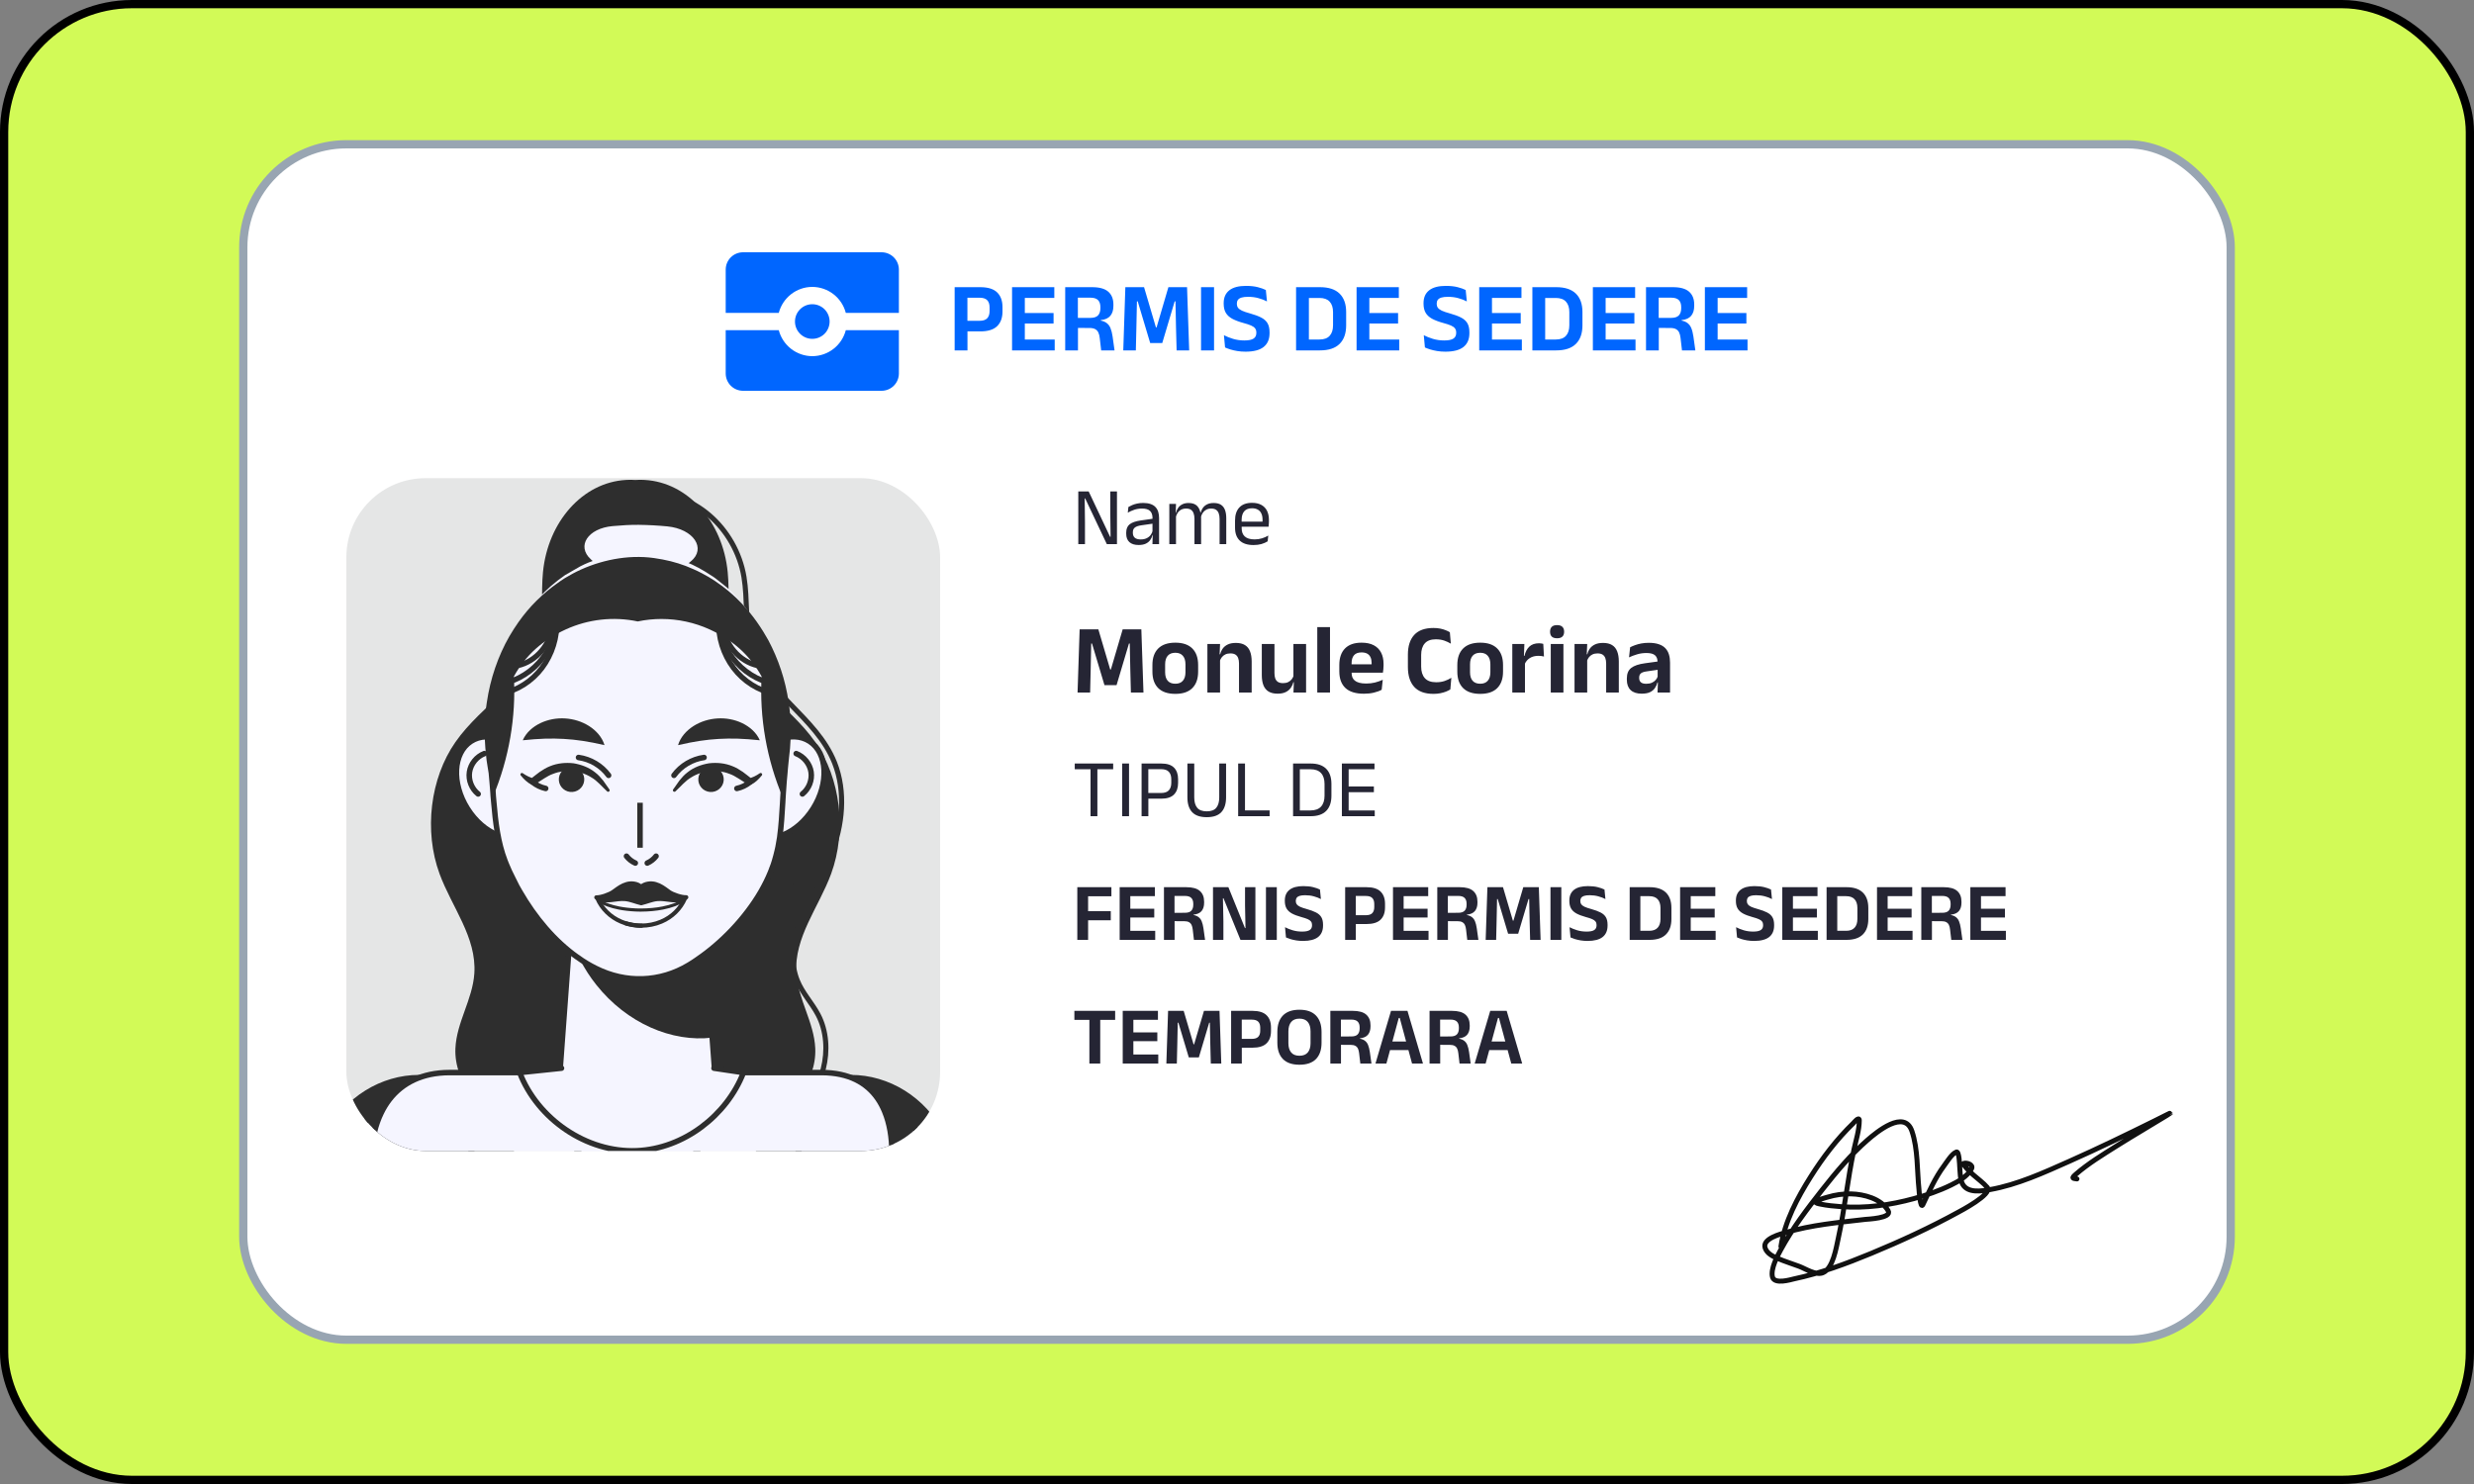
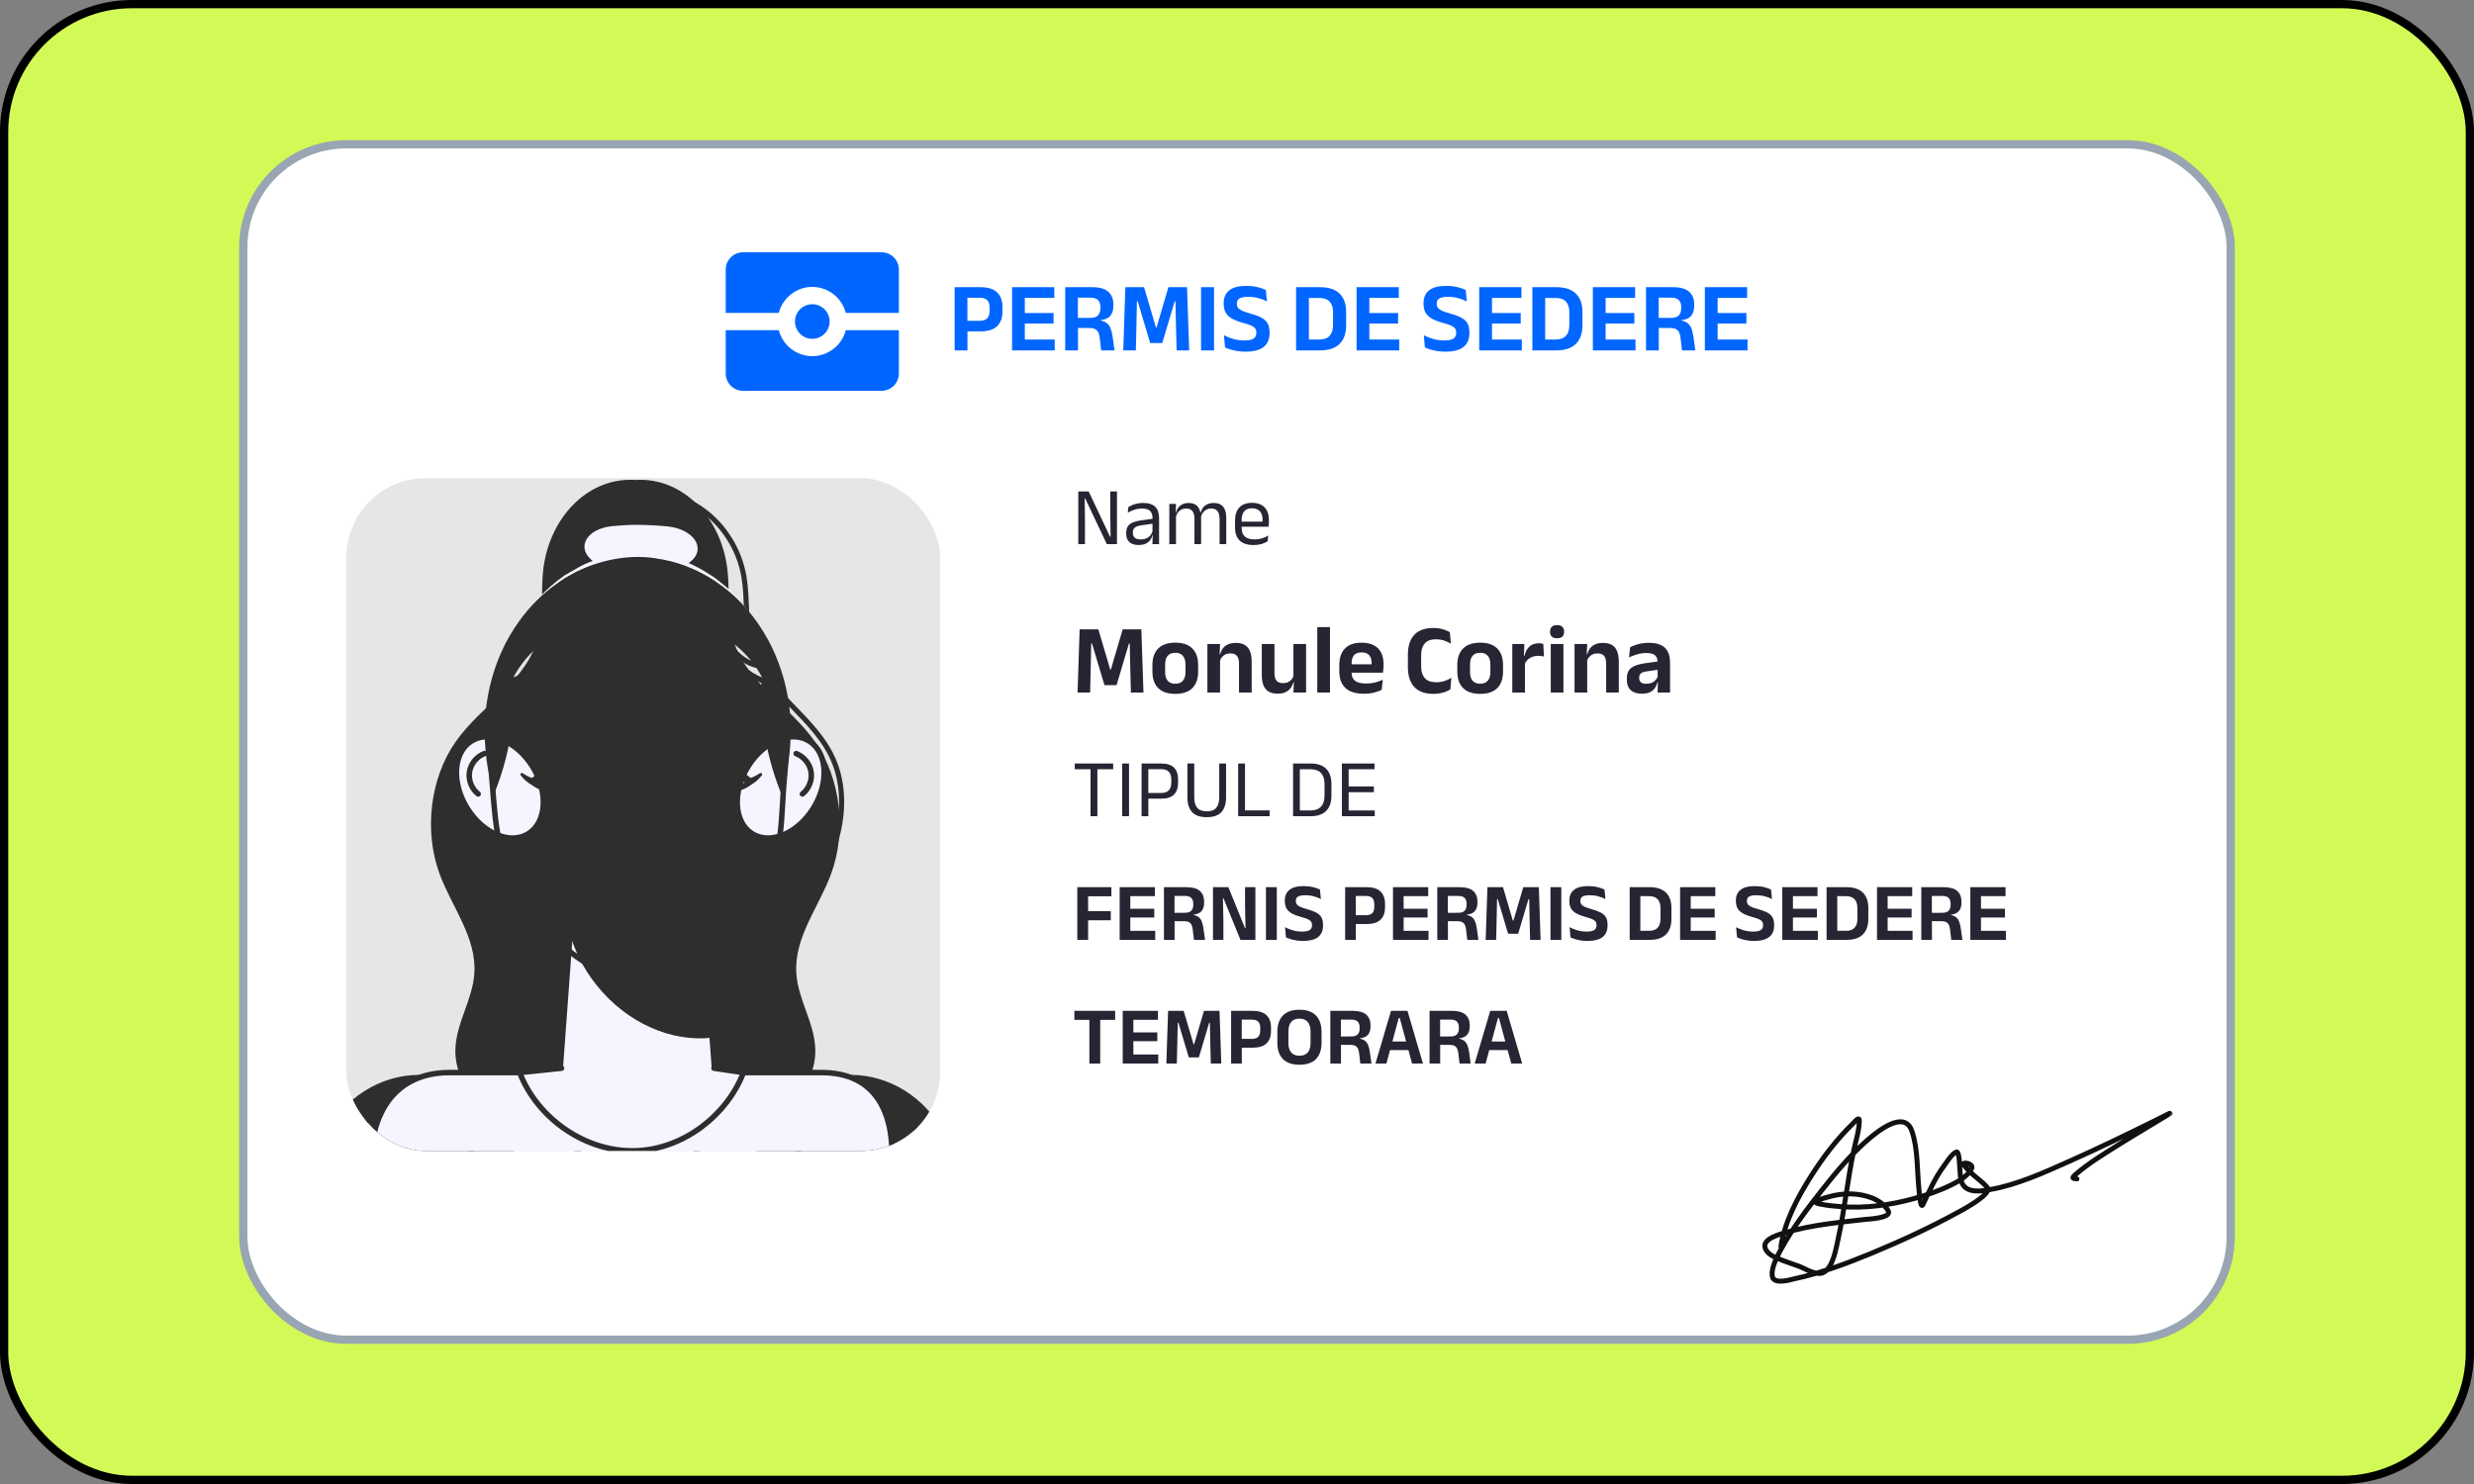
<svg xmlns="http://www.w3.org/2000/svg" width="300" height="180" viewBox="0 0 300 180" fill="none">
  <rect x="0" y="0" width="300" height="180" fill="#808080" stroke="none" />
  <rect x="0.5" y="0.5" width="299" height="179" rx="15.5" fill="#D2FA57" />
  <rect x="0.5" y="0.5" width="299" height="179" rx="15.5" stroke="black" />
  <rect x="29.5" y="17.5" width="241" height="145" rx="12.5" fill="white" />
  <rect x="29.5" y="17.5" width="241" height="145" rx="12.5" stroke="#98A5B2" />
  <g clip-path="url(#clip0_24991_22109)">
    <rect x="42" y="58" width="72" height="81.6" rx="9.6" fill="#E5E6E6" />
    <path d="M98.863 90.016C95.642 85.393 90.069 82.665 88.728 76.932C88.156 74.488 88.489 71.888 88.24 69.373C87.638 63.287 83.435 58.511 78.175 58.214C78.073 58.209 77.969 58.205 77.865 58.203C77.591 58.196 77.317 58.203 77.042 58.219C76.767 58.203 76.492 58.196 76.218 58.203C76.115 58.205 76.012 58.209 75.908 58.214C70.649 58.511 66.446 63.287 65.844 69.373C65.594 71.888 65.928 74.488 65.356 76.932C64.015 82.665 58.442 85.393 55.22 90.016C52.159 94.409 51.391 100.787 53.298 105.98C54.788 110.041 57.812 113.679 57.518 118.077C57.307 121.238 55.361 123.998 55.224 127.165C55.041 131.392 58.46 135.105 62.108 135.401C65.755 135.697 88.329 135.697 91.976 135.401C95.623 135.105 99.043 131.392 98.86 127.165C98.722 123.998 96.777 121.238 96.566 118.077C96.272 113.679 99.296 110.041 100.786 105.98C102.692 100.787 101.924 94.409 98.863 90.016Z" fill="#2E2E2E" />
    <path d="M78.666 59.99C83.916 59.405 89.22 63.997 90.216 69.993C90.666 72.706 90.332 75.572 91.052 78.206C92.676 84.153 98.95 86.847 101.199 92.516C102.581 95.999 102.195 100.183 100.754 103.634C99.313 107.085 96.921 109.892 94.334 112.285" stroke="#2E2E2E" stroke-width="0.616" stroke-miterlimit="10" stroke-linecap="round" stroke-linejoin="round" />
-     <path d="M83.405 78.504C91.569 87.128 96.316 99.924 96.097 112.712C96.061 114.811 95.914 117.009 96.675 118.914C97.293 120.46 98.443 121.633 99.209 123.089C101.264 126.995 99.797 132.783 96.244 134.787" stroke="#2E2E2E" stroke-width="0.616" stroke-miterlimit="10" stroke-linecap="round" stroke-linejoin="round" />
    <path d="M73.409 69.466L71.629 67.826C69.891 66.226 71.289 64.086 74.282 63.813C75.39 63.712 76.493 63.647 77.439 63.659C78.597 63.673 79.761 63.736 80.907 63.845C84.12 64.155 85.692 66.541 83.753 68.104L81.723 69.744C80.934 70.381 79.695 70.739 78.378 70.712L76.897 70.68C75.508 70.651 74.203 70.196 73.409 69.466Z" fill="#F5F5FF" />
    <path d="M64.622 73.386C65.486 72.273 66.521 71.27 67.64 70.401C67.924 70.179 68.216 69.967 68.51 69.763L69.443 69.225L70.38 68.688C70.7 68.522 71.029 68.374 71.362 68.234C72.7 67.696 74.107 67.295 75.552 67.126C76.995 66.95 78.472 66.964 79.912 67.248L79.88 67.245C81.043 67.426 82.113 67.731 83.175 68.156C84.226 68.577 85.217 69.123 86.159 69.749C86.651 70.032 87.07 70.396 87.508 70.744C87.943 71.092 88.388 71.43 88.771 71.838C89.554 72.63 90.278 73.475 90.89 74.394C90.147 73.577 89.373 72.796 88.524 72.103C88.106 71.751 87.657 71.437 87.208 71.124C86.761 70.811 86.323 70.476 85.836 70.237C84.9 69.698 83.914 69.231 82.903 68.848C81.897 68.485 80.815 68.209 79.788 68.05L79.756 68.045C77.055 67.565 74.218 67.93 71.617 68.877C71.29 68.992 70.965 69.114 70.648 69.256L69.715 69.72L68.779 70.187C68.483 70.368 68.19 70.554 67.906 70.749C66.719 71.511 65.639 72.402 64.622 73.386Z" fill="#F5F5FF" />
    <path d="M86.883 132.854C87.068 138.341 82.713 142.898 77.283 142.898C71.963 142.898 67.684 138.532 67.684 133.178C67.684 133.07 67.684 132.954 67.692 132.854L68.758 118.352L68.892 116.484L69.127 113.321L69.563 107.469H85.003L85.692 116.816L85.851 118.858L86.363 125.856L86.883 132.854Z" fill="#F5F5FF" />
    <path d="M86.883 132.854C87.068 138.341 82.713 142.898 77.283 142.898C71.963 142.898 67.684 138.532 67.684 133.178C67.684 133.07 67.684 132.954 67.692 132.854L68.758 118.352L68.892 116.484L69.127 113.321L69.563 107.469H85.003L85.692 116.816L85.851 118.858L86.363 125.856L86.883 132.854Z" stroke="#2E2E2E" stroke-width="0.667" stroke-miterlimit="10" />
    <path d="M86.363 125.856C81.496 126.446 76.008 124.13 72.29 119.431C70.78 117.53 69.731 115.437 69.127 113.321L69.563 107.469H85.003L85.691 116.815L85.851 118.858L86.363 125.856Z" fill="#2E2E2E" />
    <path d="M90.735 92.931C88.795 96.013 88.983 99.664 91.153 101.085C93.324 102.507 96.657 101.161 98.597 98.079C100.537 94.997 100.35 91.347 98.179 89.925C96.007 88.503 92.675 89.849 90.735 92.931Z" fill="#F5F5FF" />
    <path d="M90.735 92.931C88.795 96.013 88.983 99.664 91.153 101.085C93.324 102.507 96.657 101.161 98.597 98.079C100.537 94.997 100.35 91.347 98.179 89.925C96.007 88.503 92.675 89.849 90.735 92.931Z" stroke="#2E2E2E" stroke-width="0.667" stroke-miterlimit="10" />
    <path d="M96.545 91.404C97.485 91.767 98.2 92.65 98.352 93.637C98.504 94.625 98.089 95.678 97.301 96.303" stroke="#2E2E2E" stroke-width="0.667" stroke-miterlimit="10" stroke-linecap="round" stroke-linejoin="round" />
    <path d="M64.547 92.931C66.487 96.013 66.299 99.664 64.128 101.085C61.957 102.507 58.624 101.161 56.684 98.079C54.745 94.997 54.932 91.347 57.103 89.925C59.275 88.503 62.607 89.849 64.547 92.931Z" fill="#F5F5FF" />
    <path d="M64.547 92.931C66.487 96.013 66.299 99.664 64.128 101.085C61.957 102.507 58.624 101.161 56.684 98.079C54.745 94.997 54.932 91.347 57.103 89.925C59.275 88.503 62.607 89.849 64.547 92.931Z" stroke="#2E2E2E" stroke-width="0.667" stroke-miterlimit="10" />
    <path d="M58.737 91.404C57.796 91.767 57.081 92.65 56.929 93.637C56.778 94.625 57.193 95.678 57.981 96.303" stroke="#2E2E2E" stroke-width="0.667" stroke-miterlimit="10" stroke-linecap="round" stroke-linejoin="round" />
-     <path d="M95.56 88.667C95.56 88.958 95.56 89.24 95.543 89.514C95.509 90.344 95.442 91.182 95.333 91.996L95.216 93.158L95.165 93.789L95.132 94.162L95.081 94.703C95.031 95.258 94.997 95.806 94.964 96.354C94.955 96.496 94.947 96.628 94.939 96.769C94.922 96.977 94.913 97.184 94.905 97.392C94.821 98.769 94.746 100.139 94.561 101.5C94.561 101.525 94.553 101.551 94.553 101.567C94.511 101.825 94.469 102.09 94.418 102.347C94.368 102.629 94.326 102.903 94.251 103.177C94.158 103.592 94.049 104 93.923 104.422C93.881 104.572 93.831 104.713 93.781 104.871C93.68 105.169 93.562 105.476 93.437 105.784C93.109 106.59 92.715 107.369 92.27 108.15C90.391 111.387 87.512 114.359 84.634 116.326C84.626 116.352 84.6 116.359 84.592 116.359C84.24 116.608 83.887 116.833 83.543 117.041C80.027 119.165 75.873 119.281 72.231 117.447C71.476 117.074 70.755 116.641 70.05 116.127C70.041 116.127 70.025 116.127 70.016 116.111C67.23 114.143 64.839 111.287 63.035 108.15C62.9 107.925 62.783 107.709 62.657 107.485C62.598 107.369 62.539 107.245 62.481 107.128C62.38 106.938 62.288 106.731 62.179 106.523C61.893 105.983 61.642 105.419 61.415 104.871C61.356 104.713 61.281 104.563 61.23 104.406C60.383 102.198 60.081 99.732 59.879 97.3C59.854 97.059 59.837 96.811 59.812 96.562C59.812 96.429 59.795 96.296 59.787 96.163C59.754 95.74 59.72 95.308 59.686 94.893L59.586 93.755C59.561 93.631 59.544 93.506 59.527 93.39C59.493 93.25 59.477 93.116 59.46 92.975C59.368 92.46 59.3 91.937 59.25 91.398C59.225 91.157 59.2 90.908 59.183 90.659C59.133 90.012 59.107 89.347 59.107 88.667C59.107 88.592 59.107 88.51 59.116 88.426C59.116 87.846 59.141 87.265 59.191 86.699C59.225 86.21 59.284 85.728 59.359 85.263C59.779 82.384 60.71 79.702 62.053 77.352C62.397 76.763 62.758 76.199 63.144 75.651C64.436 73.816 66.022 72.239 67.793 71.003C67.918 70.903 68.053 70.811 68.178 70.729C68.338 70.621 68.497 70.512 68.657 70.413C69.286 70.032 69.932 69.682 70.595 69.384C73.415 68.113 76.771 67.532 79.834 68.113C79.985 68.131 80.136 68.164 80.287 68.188C81.554 68.429 82.763 68.802 83.912 69.325C84.282 69.484 84.642 69.658 84.995 69.848C85.507 70.114 86.002 70.404 86.489 70.729C86.522 70.753 86.572 70.786 86.606 70.811C87.126 71.16 87.621 71.526 88.108 71.933C89.543 73.127 90.819 74.564 91.884 76.182C92.161 76.597 92.421 77.021 92.665 77.452C92.749 77.577 92.807 77.701 92.891 77.842C94.066 80.059 94.913 82.541 95.299 85.205C95.299 85.223 95.316 85.238 95.316 85.263C95.383 85.728 95.434 86.21 95.476 86.699C95.526 87.265 95.551 87.846 95.551 88.426C95.56 88.51 95.56 88.592 95.56 88.667Z" fill="#F5F5FF" />
    <path d="M95.56 88.667C95.56 88.958 95.56 89.24 95.543 89.514C95.509 90.344 95.442 91.182 95.333 91.996L95.216 93.158L95.165 93.789L95.132 94.162L95.081 94.703C95.031 95.258 94.997 95.806 94.964 96.354C94.955 96.496 94.947 96.628 94.939 96.769C94.922 96.977 94.913 97.184 94.905 97.392C94.821 98.769 94.746 100.139 94.561 101.5C94.561 101.525 94.553 101.551 94.553 101.567C94.511 101.825 94.469 102.09 94.418 102.347C94.368 102.629 94.326 102.903 94.251 103.177C94.158 103.592 94.049 104 93.923 104.422C93.881 104.572 93.831 104.713 93.781 104.871C93.68 105.169 93.562 105.476 93.437 105.784C93.109 106.59 92.715 107.369 92.27 108.15C90.391 111.387 87.512 114.359 84.634 116.326C84.626 116.352 84.6 116.359 84.592 116.359C84.24 116.608 83.887 116.833 83.543 117.041C80.027 119.165 75.873 119.281 72.231 117.447C71.476 117.074 70.755 116.641 70.05 116.127C70.041 116.127 70.025 116.127 70.016 116.111C67.23 114.143 64.839 111.287 63.035 108.15C62.9 107.925 62.783 107.709 62.657 107.485C62.598 107.369 62.539 107.245 62.481 107.128C62.38 106.938 62.288 106.731 62.179 106.523C61.893 105.983 61.642 105.419 61.415 104.871C61.356 104.713 61.281 104.563 61.23 104.406C60.383 102.198 60.081 99.732 59.879 97.3C59.854 97.059 59.837 96.811 59.812 96.562C59.812 96.429 59.795 96.296 59.787 96.163C59.754 95.74 59.72 95.308 59.686 94.893L59.586 93.755C59.561 93.631 59.544 93.506 59.527 93.39C59.493 93.25 59.477 93.116 59.46 92.975C59.368 92.46 59.3 91.937 59.25 91.398C59.225 91.157 59.2 90.908 59.183 90.659C59.133 90.012 59.107 89.347 59.107 88.667C59.107 88.592 59.107 88.51 59.116 88.426C59.116 87.846 59.141 87.265 59.191 86.699C59.225 86.21 59.284 85.728 59.359 85.263C59.779 82.384 60.71 79.702 62.053 77.352C62.397 76.763 62.758 76.199 63.144 75.651C64.436 73.816 66.022 72.239 67.793 71.003C67.918 70.903 68.053 70.811 68.178 70.729C68.338 70.621 68.497 70.512 68.657 70.413C69.286 70.032 69.932 69.682 70.595 69.384C73.415 68.113 76.771 67.532 79.834 68.113C79.985 68.131 80.136 68.164 80.287 68.188C81.554 68.429 82.763 68.802 83.912 69.325C84.282 69.484 84.642 69.658 84.995 69.848C85.507 70.114 86.002 70.404 86.489 70.729C86.522 70.753 86.572 70.786 86.606 70.811C87.126 71.16 87.621 71.526 88.108 71.933C89.543 73.127 90.819 74.564 91.884 76.182C92.161 76.597 92.421 77.021 92.665 77.452C92.749 77.577 92.807 77.701 92.891 77.842C94.066 80.059 94.913 82.541 95.299 85.205C95.299 85.223 95.316 85.238 95.316 85.263C95.383 85.728 95.434 86.21 95.476 86.699C95.526 87.265 95.551 87.846 95.551 88.426C95.56 88.51 95.56 88.592 95.56 88.667Z" stroke="#2E2E2E" stroke-width="0.667" stroke-miterlimit="10" />
    <path d="M95.56 88.667C95.56 88.958 95.56 89.239 95.543 89.514C95.509 90.344 95.442 91.182 95.333 91.996L95.216 93.157L95.165 93.788L95.132 94.162L95.081 94.702C95.031 95.258 94.997 95.806 94.964 96.354C94.955 96.495 94.947 96.628 94.939 96.769C92.975 92.137 92.077 87.064 92.354 82.051C90.928 79.445 88.788 77.593 86.061 76.348C84.223 75.509 82.226 75.078 80.212 75.078C79.247 75.078 78.282 75.177 77.334 75.377C74.397 74.754 71.325 75.103 68.598 76.348C65.879 77.593 63.739 79.445 62.313 82.051C62.59 86.99 61.717 91.987 59.812 96.562C59.812 96.429 59.795 96.295 59.787 96.162C59.754 95.74 59.72 95.308 59.686 94.892L59.586 93.755C59.561 93.631 59.544 93.506 59.527 93.39C59.493 93.25 59.477 93.116 59.46 92.975C59.368 92.46 59.3 91.937 59.25 91.398C59.225 91.157 59.2 90.908 59.183 90.659C59.133 90.011 59.107 89.347 59.107 88.667C59.107 88.592 59.107 88.51 59.116 88.426C59.116 87.846 59.141 87.265 59.191 86.699C59.225 86.21 59.284 85.728 59.359 85.263C59.779 82.383 60.71 79.701 62.053 77.352C62.397 76.763 62.758 76.198 63.144 75.65C64.436 73.816 66.022 72.239 67.793 71.003C67.918 70.903 68.053 70.811 68.178 70.729C68.338 70.621 68.497 70.512 68.657 70.413C69.286 70.031 69.932 69.682 70.595 69.384C73.415 68.113 76.771 67.532 79.834 68.113C79.985 68.131 80.136 68.164 80.287 68.188C81.554 68.429 82.763 68.802 83.912 69.325C84.282 69.484 84.642 69.658 84.995 69.848C85.507 70.114 86.002 70.404 86.489 70.729C86.522 70.753 86.572 70.786 86.606 70.811C87.126 71.16 87.621 71.526 88.108 71.933C89.543 73.127 90.819 74.564 91.884 76.182C92.161 76.597 92.421 77.021 92.665 77.452C92.749 77.577 92.807 77.701 92.891 77.842C94.066 80.058 94.913 82.54 95.299 85.205C95.299 85.222 95.316 85.238 95.316 85.263C95.383 85.728 95.434 86.21 95.476 86.699C95.526 87.265 95.551 87.846 95.551 88.426C95.56 88.51 95.56 88.592 95.56 88.667Z" fill="#2E2E2E" />
    <path d="M87.731 76.166C88.063 78.541 90.056 80.551 92.339 80.807" stroke="#2E2E2E" stroke-width="0.643" stroke-miterlimit="10" stroke-linecap="round" stroke-linejoin="round" />
    <path d="M87.047 74.775C87.136 76.845 87.96 78.872 89.321 80.377C90.683 81.882 92.571 82.851 94.543 83.058" stroke="#2E2E2E" stroke-width="0.643" stroke-miterlimit="10" stroke-linecap="round" stroke-linejoin="round" />
-     <path d="M87.153 75.994C87.242 78.064 88.065 80.091 89.427 81.596C90.789 83.101 92.678 84.071 94.649 84.277" stroke="#2E2E2E" stroke-width="0.643" stroke-miterlimit="10" stroke-linecap="round" stroke-linejoin="round" />
-     <path d="M66.933 76.166C66.601 78.541 64.607 80.551 62.325 80.807" stroke="#2E2E2E" stroke-width="0.643" stroke-miterlimit="10" stroke-linecap="round" stroke-linejoin="round" />
    <path d="M67.616 74.775C67.527 76.845 66.704 78.872 65.343 80.377C63.98 81.882 62.091 82.851 60.121 83.058" stroke="#2E2E2E" stroke-width="0.643" stroke-miterlimit="10" stroke-linecap="round" stroke-linejoin="round" />
    <path d="M67.51 75.994C67.421 78.064 66.598 80.091 65.237 81.596C63.875 83.101 61.986 84.071 60.015 84.277" stroke="#2E2E2E" stroke-width="0.643" stroke-miterlimit="10" stroke-linecap="round" stroke-linejoin="round" />
    <path d="M82.22 90.381C82.517 89.394 83.242 88.611 84.097 88.061C84.96 87.515 85.973 87.203 86.999 87.141C88.024 87.078 89.069 87.267 89.992 87.707C90.908 88.15 91.723 88.843 92.136 89.791C91.107 89.69 90.277 89.618 89.469 89.596C88.667 89.569 87.908 89.584 87.15 89.626C86.391 89.671 85.635 89.746 84.842 89.868C84.042 89.985 83.226 90.156 82.22 90.381Z" fill="#2E2E2E" />
    <path d="M73.305 90.381C72.299 90.156 71.483 89.985 70.683 89.868C69.89 89.746 69.134 89.671 68.376 89.626C67.617 89.584 66.858 89.569 66.056 89.596C65.248 89.618 64.418 89.69 63.39 89.791C63.802 88.843 64.617 88.15 65.533 87.707C66.456 87.267 67.501 87.078 68.526 87.141C69.552 87.203 70.566 87.515 71.428 88.061C72.283 88.611 73.008 89.394 73.305 90.381Z" fill="#2E2E2E" />
    <path d="M81.626 95.757C81.871 95.391 82.13 95.038 82.385 94.677C82.675 94.317 82.989 93.961 83.369 93.678C84.108 93.081 85.035 92.736 85.98 92.581C86.934 92.471 87.927 92.564 88.821 92.933C89.272 93.105 89.686 93.36 90.078 93.628C90.426 93.897 90.781 94.156 91.122 94.435L90.879 94.359C90.864 94.382 90.997 94.368 91.1 94.331C91.21 94.296 91.329 94.247 91.444 94.191C91.677 94.079 91.914 93.942 92.122 93.797L92.131 93.79C92.213 93.732 92.328 93.751 92.387 93.833C92.435 93.901 92.43 93.989 92.382 94.05C92.198 94.283 92.004 94.484 91.788 94.683C91.679 94.78 91.564 94.876 91.433 94.966C91.293 95.051 91.171 95.153 90.88 95.191C90.811 95.196 90.745 95.181 90.69 95.147L90.635 95.115C90.257 94.888 89.892 94.643 89.519 94.407C89.176 94.193 88.831 93.991 88.45 93.862C87.707 93.569 86.894 93.462 86.093 93.536C85.294 93.605 84.501 93.86 83.812 94.297C83.454 94.498 83.148 94.776 82.847 95.061C82.534 95.368 82.229 95.688 81.906 95.989C81.833 96.059 81.716 96.055 81.646 95.982C81.586 95.92 81.579 95.826 81.626 95.757Z" fill="#2E2E2E" />
    <path d="M84.68 94.428C84.741 93.587 85.48 92.956 86.33 93.015C87.18 93.076 87.819 93.807 87.758 94.648C87.697 95.488 86.958 96.121 86.108 96.061C85.258 96 84.619 95.27 84.68 94.428Z" fill="#2E2E2E" />
    <path d="M89.354 95.636C89.921 95.511 90.459 95.256 90.913 94.896" stroke="#2E2E2E" stroke-width="0.667" stroke-miterlimit="10" stroke-linecap="round" stroke-linejoin="round" />
    <path d="M81.725 94.047C82.58 92.877 83.931 92.075 85.376 91.878" stroke="#2E2E2E" stroke-width="0.667" stroke-miterlimit="10" stroke-linecap="round" stroke-linejoin="round" />
    <path d="M73.619 95.989C73.296 95.688 72.992 95.368 72.678 95.061C72.377 94.777 72.071 94.499 71.713 94.297C71.024 93.86 70.231 93.605 69.431 93.536C68.632 93.463 67.818 93.569 67.075 93.862C66.694 93.991 66.349 94.193 66.006 94.407C65.633 94.643 65.269 94.889 64.889 95.114L64.835 95.147C64.776 95.183 64.71 95.197 64.646 95.192H64.645C64.355 95.153 64.232 95.051 64.092 94.966C63.961 94.875 63.847 94.78 63.738 94.683C63.521 94.484 63.328 94.283 63.144 94.05C63.081 93.971 63.095 93.858 63.175 93.795C63.24 93.745 63.33 93.745 63.395 93.79L63.404 93.796C63.611 93.942 63.849 94.079 64.08 94.191C64.197 94.246 64.315 94.296 64.426 94.332C64.528 94.368 64.662 94.381 64.646 94.359L64.403 94.435C64.744 94.156 65.1 93.897 65.447 93.628C65.838 93.361 66.253 93.104 66.704 92.932C67.599 92.564 68.591 92.472 69.545 92.581C70.49 92.736 71.418 93.082 72.156 93.678C72.535 93.961 72.85 94.316 73.141 94.677C73.396 95.038 73.655 95.39 73.899 95.758C73.955 95.841 73.932 95.954 73.847 96.009C73.774 96.057 73.679 96.046 73.619 95.989Z" fill="#2E2E2E" />
-     <path d="M70.845 94.428C70.784 93.587 70.046 92.956 69.195 93.015C68.345 93.076 67.706 93.807 67.767 94.648C67.829 95.488 68.567 96.121 69.417 96.061C70.267 96 70.906 95.27 70.845 94.428Z" fill="#2E2E2E" />
    <path d="M66.171 95.636C65.604 95.511 65.066 95.256 64.612 94.896" stroke="#2E2E2E" stroke-width="0.667" stroke-miterlimit="10" stroke-linecap="round" stroke-linejoin="round" />
    <path d="M73.8 94.047C72.946 92.877 71.595 92.075 70.149 91.878" stroke="#2E2E2E" stroke-width="0.667" stroke-miterlimit="10" stroke-linecap="round" stroke-linejoin="round" />
    <path d="M78.487 104.684C78.906 104.498 79.276 104.209 79.556 103.848" stroke="#2E2E2E" stroke-width="0.667" stroke-miterlimit="10" stroke-linecap="round" stroke-linejoin="round" />
    <path d="M77.039 104.684C76.619 104.498 76.249 104.209 75.969 103.848" stroke="#2E2E2E" stroke-width="0.667" stroke-miterlimit="10" stroke-linecap="round" stroke-linejoin="round" />
    <path d="M77.612 97.365V102.821V97.365Z" fill="#F5F5FF" />
    <path d="M77.612 97.365V102.821" stroke="#2E2E2E" stroke-width="0.667" stroke-miterlimit="10" />
    <path d="M83.212 108.833L83.061 108.978L83.053 108.985C82.558 109.229 81.962 109.229 81.4 109.168C80.838 109.107 80.267 108.993 79.705 109.046C79.025 109.107 78.412 109.397 77.758 109.548H77.75C77.087 109.397 76.474 109.107 75.803 109.046C75.232 108.993 74.67 109.107 74.108 109.168C73.546 109.229 72.941 109.229 72.446 108.978L72.312 108.848C72.883 108.871 73.923 108.482 74.334 108.193L74.519 108.064C74.964 107.737 75.425 107.394 76.004 107.234C76.566 107.074 77.322 107.158 77.741 107.576C78.169 107.158 78.924 107.074 79.487 107.234C80.066 107.394 80.527 107.737 80.972 108.064L81.156 108.201C81.576 108.491 82.642 108.863 83.212 108.833Z" fill="#2E2E2E" />
    <path d="M75.929 112.017C76.022 112.047 76.122 112.07 76.215 112.084C76.517 112.169 76.835 112.222 77.146 112.244C77.238 112.26 77.331 112.26 77.423 112.268C77.49 112.268 77.566 112.275 77.633 112.275H77.758H77.784" stroke="#2E2E2E" stroke-width="0.508" stroke-miterlimit="10" stroke-linecap="round" stroke-linejoin="round" />
    <path d="M83.053 108.985C82.516 110.212 81.51 111.231 80.184 111.787C79.437 112.108 78.606 112.267 77.784 112.275H77.758H77.633C77.566 112.275 77.49 112.267 77.423 112.267C77.331 112.26 77.238 112.252 77.146 112.245C76.835 112.214 76.517 112.16 76.215 112.084C75.904 112.009 75.602 111.908 75.317 111.787C73.999 111.231 72.975 110.203 72.447 108.977M83.053 108.985C82.558 109.229 81.963 109.229 81.4 109.168C80.838 109.107 80.267 108.993 79.705 109.046C79.026 109.107 78.413 109.397 77.758 109.549H77.75C77.087 109.397 76.475 109.107 75.803 109.046C75.233 108.993 74.671 109.107 74.108 109.168C73.546 109.229 72.942 109.229 72.447 108.977M83.053 108.985L83.062 108.977L83.213 108.832C82.642 108.864 81.577 108.49 81.157 108.201L80.972 108.064C80.528 107.737 80.066 107.394 79.487 107.234C78.925 107.074 78.17 107.158 77.742 107.576C77.322 107.158 76.567 107.074 76.005 107.234C75.426 107.394 74.964 107.737 74.519 108.064L74.335 108.193C73.924 108.483 72.883 108.87 72.312 108.848L72.447 108.977" stroke="#2E2E2E" stroke-width="0.508" stroke-miterlimit="10" stroke-linecap="round" stroke-linejoin="round" />
    <path d="M82.968 109.158C82.343 109.58 81.453 109.925 80.367 110.136C79.551 110.299 78.644 110.38 77.746 110.384H77.718H77.582C77.508 110.384 77.425 110.38 77.352 110.38C77.251 110.376 77.15 110.372 77.05 110.369C76.711 110.352 76.362 110.326 76.033 110.287C75.694 110.248 75.363 110.199 75.052 110.136C74.076 109.945 73.248 109.643 72.636 109.275" stroke="#2E2E2E" stroke-width="0.379" stroke-miterlimit="10" stroke-linecap="round" stroke-linejoin="round" />
    <path d="M24 185.2C24.025 185.117 24.059 185.043 24.084 184.959L33.163 159.301L35.144 153.707L39.138 142.416C40.405 138.822 43.099 136.2 46.178 135.129C47.177 134.78 48.218 134.597 49.258 134.597C50.215 134.597 51.171 134.754 52.111 135.078C57.465 136.938 59.865 143.578 57.339 149.548L52.136 161.8L50.248 166.24L48.713 169.86L42.193 185.2" fill="#F5F5FF" />
    <path d="M24 185.2C24.025 185.117 24.059 185.043 24.084 184.959L33.163 159.301L35.144 153.707L39.138 142.416C40.405 138.822 43.099 136.2 46.178 135.129C47.177 134.78 48.218 134.597 49.258 134.597C50.215 134.597 51.171 134.754 52.111 135.078C57.465 136.938 59.865 143.578 57.339 149.548L52.136 161.8L50.248 166.24L48.713 169.86L42.193 185.2" stroke="#2E2E2E" stroke-width="0.667" stroke-miterlimit="10" />
    <path d="M29.55 154.091C30.81 152.518 36.779 153.509 43.296 156.411C50.112 159.455 54.946 163.45 54.078 165.34C54.058 165.382 54.037 165.411 54.006 165.453L54.078 165.484L61.608 148.022C64.561 141.168 61.37 133.352 54.657 131.033C53.387 130.593 52.095 130.379 50.805 130.379C46.209 130.379 41.799 133.076 39.537 137.448L29.55 154.091Z" fill="#2E2E2E" />
    <path d="M111.807 185.2L104.893 168.938L103.752 166.24L101.864 161.8L100.613 158.862L98.49 153.847L96.661 149.548C94.127 143.578 96.535 136.938 101.889 135.078C102.82 134.754 103.785 134.597 104.734 134.597C105.581 134.597 106.42 134.721 107.243 134.954C110.557 135.875 113.511 138.606 114.862 142.416L118.856 153.707L120.837 159.301L129.916 184.959C129.941 185.043 129.975 185.117 130 185.2" fill="#F5F5FF" />
    <path d="M111.807 185.2L104.893 168.938L103.752 166.24L101.864 161.8L100.613 158.862L98.49 153.847L96.661 149.548C94.127 143.578 96.535 136.938 101.889 135.078C102.82 134.754 103.785 134.597 104.734 134.597C105.581 134.597 106.42 134.721 107.243 134.954C110.557 135.875 113.511 138.606 114.862 142.416L118.856 153.707L120.837 159.301L129.916 184.959C129.941 185.043 129.975 185.117 130 185.2" stroke="#2E2E2E" stroke-width="0.667" stroke-miterlimit="10" />
    <path d="M124.448 154.091C123.188 152.518 117.219 153.509 110.702 156.411C103.886 159.455 99.052 163.45 99.92 165.34C99.94 165.382 99.961 165.411 99.992 165.453L99.92 165.484L92.391 148.022C89.437 141.168 92.629 133.352 99.342 131.033C100.611 130.593 101.903 130.379 103.193 130.379C107.789 130.379 112.199 133.076 114.461 137.448L124.448 154.091Z" fill="#2E2E2E" />
    <path d="M107.449 145.46L105.3 155.621C105.728 156.55 106.064 157.53 106.291 158.552C106.525 159.614 106.651 160.709 106.651 161.838C106.651 163.184 106.475 164.495 106.131 165.741C105.846 166.819 105.443 167.849 104.931 168.811C104.092 170.405 102.984 171.841 101.65 173.045L99.124 185.074H53.668L51.142 172.704C50.228 171.825 49.422 170.82 48.751 169.733C47.954 168.438 47.341 167.019 46.963 165.507C46.67 164.337 46.51 163.109 46.51 161.838C46.51 160.552 46.678 159.298 46.98 158.103C47.173 157.347 47.417 156.617 47.71 155.911L45.579 145.46C44.664 141.609 44.84 137.84 46.217 135.001C47.349 132.644 49.313 130.933 52.166 130.328C52.888 130.178 53.676 130.095 54.524 130.095H99.619C100.459 130.095 101.231 130.178 101.935 130.328C104.637 130.909 106.358 132.56 107.281 134.827C108.464 137.691 108.38 141.535 107.449 145.46Z" fill="#F5F5FF" />
    <path d="M107.449 145.46L105.3 155.621C105.728 156.55 106.064 157.53 106.291 158.552C106.525 159.614 106.651 160.709 106.651 161.838C106.651 163.184 106.475 164.495 106.131 165.741C105.846 166.819 105.443 167.849 104.931 168.811C104.092 170.405 102.984 171.841 101.65 173.045L99.124 185.074H53.668L51.142 172.704C50.228 171.825 49.422 170.82 48.751 169.733C47.954 168.438 47.341 167.019 46.963 165.507C46.67 164.337 46.51 163.109 46.51 161.838C46.51 160.552 46.678 159.298 46.98 158.103C47.173 157.347 47.417 156.617 47.71 155.911L45.579 145.46C44.664 141.609 44.84 137.84 46.217 135.001C47.349 132.644 49.313 130.933 52.166 130.328C52.888 130.178 53.677 130.095 54.524 130.095H99.619C100.459 130.095 101.231 130.178 101.935 130.328C104.637 130.909 106.358 132.56 107.281 134.827C108.464 137.691 108.38 141.535 107.449 145.46Z" stroke="#2E2E2E" stroke-width="0.667" stroke-miterlimit="10" stroke-linecap="round" stroke-linejoin="round" />
    <path d="M86.577 129.564L90.154 130.096C88.123 135.309 82.912 139.334 77.223 139.575C71.114 139.841 65.173 135.706 63.016 130.096L68.091 129.564" fill="#F5F5FF" />
    <path d="M86.577 129.564L90.154 130.096C88.123 135.309 82.912 139.334 77.223 139.575C71.114 139.841 65.173 135.706 63.016 130.096L68.091 129.564" stroke="#2E2E2E" stroke-width="0.667" stroke-miterlimit="10" stroke-linecap="round" stroke-linejoin="round" />
  </g>
  <g clip-path="url(#clip1_24991_22109)">
    <path d="M90.1 30.6C89.543 30.6 89.009 30.821 88.615 31.215C88.221 31.609 88 32.143 88 32.7V37.95H94.436C94.919 36.102 96.589 34.8 98.5 34.8C99.43 34.803 100.333 35.113 101.068 35.683C101.803 36.253 102.329 37.05 102.563 37.95H109V32.7C109 32.143 108.779 31.609 108.385 31.215C107.991 30.821 107.457 30.6 106.9 30.6H90.1ZM98.5 36.9C97.943 36.9 97.409 37.121 97.015 37.515C96.621 37.909 96.4 38.443 96.4 39C96.4 39.557 96.621 40.091 97.015 40.485C97.409 40.879 97.943 41.1 98.5 41.1C99.057 41.1 99.591 40.879 99.985 40.485C100.379 40.091 100.6 39.557 100.6 39C100.6 38.443 100.379 37.909 99.985 37.515C99.591 37.121 99.057 36.9 98.5 36.9ZM88 40.05V45.3C88 45.857 88.221 46.391 88.615 46.785C89.009 47.179 89.543 47.4 90.1 47.4H106.9C107.457 47.4 107.991 47.179 108.385 46.785C108.779 46.391 109 45.857 109 45.3V40.05H102.563C102.329 40.95 101.803 41.747 101.068 42.317C100.333 42.887 99.43 43.197 98.5 43.2C97.57 43.197 96.667 42.887 95.932 42.317C95.197 41.747 94.671 40.95 94.436 40.05H88Z" fill="#0066FF" />
  </g>
  <path d="M116.812 40.196V38.912H118.768C119.2 38.912 119.512 38.812 119.704 38.612C119.9 38.408 119.998 38.114 119.998 37.73V37.292C119.998 36.9 119.902 36.606 119.71 36.41C119.518 36.21 119.206 36.11 118.774 36.11H116.812V34.832H118.864C119.796 34.832 120.478 35.042 120.91 35.462C121.346 35.882 121.564 36.478 121.564 37.25V37.778C121.564 38.55 121.346 39.146 120.91 39.566C120.478 39.986 119.796 40.196 118.864 40.196H116.812ZM115.762 42.5V34.832H117.31V39.278L117.316 39.992V42.5H115.762ZM122.723 42.5V34.832H124.271V42.5H122.723ZM123.185 42.5V41.186H127.895V42.5H123.185ZM123.623 39.242V37.964H127.757V39.242H123.623ZM123.179 36.134V34.832H127.847V36.134H123.179ZM133.53 42.5L133.356 41.006C133.328 40.738 133.272 40.514 133.188 40.334C133.104 40.154 132.978 40.018 132.81 39.926C132.642 39.83 132.41 39.782 132.114 39.782L130.26 39.776V38.564L132.21 38.558C132.646 38.558 132.958 38.458 133.146 38.258C133.338 38.054 133.434 37.764 133.434 37.388V37.244C133.434 36.872 133.338 36.59 133.146 36.398C132.958 36.202 132.642 36.104 132.198 36.104H130.242V34.832H132.42C133.32 34.832 133.976 35.014 134.388 35.378C134.804 35.742 135.012 36.26 135.012 36.932V37.1C135.012 37.604 134.89 38.004 134.646 38.3C134.402 38.596 134.014 38.772 133.482 38.828V39.044L133.044 38.828C133.5 38.86 133.852 38.956 134.1 39.116C134.352 39.276 134.536 39.498 134.652 39.782C134.768 40.062 134.856 40.41 134.916 40.826L135.15 42.5H133.53ZM129.168 42.5V34.832H130.704V38.996L130.716 39.578V42.5H129.168ZM136.209 42.5L136.461 34.832H138.729L140.169 39.71H140.247L141.681 34.832H143.943L144.201 42.5H142.677L142.605 39.74L142.539 36.554H142.443L140.937 41.606H139.473L137.961 36.554H137.865L137.799 39.746L137.733 42.5H136.209ZM147.217 42.5H145.639V34.832H147.217V42.5ZM151.037 42.656C150.681 42.656 150.347 42.63 150.035 42.578C149.727 42.526 149.447 42.462 149.195 42.386C148.947 42.306 148.733 42.226 148.553 42.146L148.415 40.658C148.727 40.822 149.097 40.97 149.525 41.102C149.953 41.23 150.409 41.294 150.893 41.294C151.405 41.294 151.775 41.22 152.003 41.072C152.231 40.924 152.345 40.696 152.345 40.388V40.322C152.345 40.122 152.295 39.958 152.195 39.83C152.099 39.698 151.937 39.582 151.709 39.482C151.481 39.382 151.171 39.28 150.779 39.176C150.227 39.024 149.773 38.852 149.417 38.66C149.065 38.464 148.805 38.222 148.637 37.934C148.469 37.642 148.385 37.276 148.385 36.836V36.764C148.385 36.092 148.611 35.576 149.063 35.216C149.519 34.856 150.191 34.676 151.079 34.676C151.631 34.676 152.105 34.726 152.501 34.826C152.897 34.926 153.229 35.042 153.497 35.174L153.635 36.56C153.335 36.4 152.991 36.268 152.603 36.164C152.219 36.056 151.799 36.002 151.343 36.002C151.003 36.002 150.733 36.034 150.533 36.098C150.337 36.162 150.195 36.256 150.107 36.38C150.023 36.504 149.981 36.654 149.981 36.83V36.848C149.981 37.028 150.025 37.184 150.113 37.316C150.205 37.448 150.367 37.57 150.599 37.682C150.831 37.79 151.161 37.902 151.589 38.018C152.133 38.17 152.577 38.334 152.921 38.51C153.269 38.686 153.527 38.914 153.695 39.194C153.863 39.474 153.947 39.844 153.947 40.304V40.412C153.947 41.152 153.705 41.712 153.221 42.092C152.741 42.468 152.013 42.656 151.037 42.656ZM158.262 42.5V41.18H160.002C160.55 41.18 160.96 41.032 161.232 40.736C161.508 40.436 161.646 40.008 161.646 39.452V37.862C161.646 37.306 161.508 36.88 161.232 36.584C160.96 36.288 160.55 36.14 160.002 36.14H158.256V34.832H160.056C161.112 34.832 161.906 35.092 162.438 35.612C162.97 36.132 163.236 36.88 163.236 37.856V39.458C163.236 40.438 162.97 41.19 162.438 41.714C161.91 42.238 161.116 42.5 160.056 42.5H158.262ZM157.164 42.5V34.832H158.718V42.5H157.164ZM164.5 42.5V34.832H166.048V42.5H164.5ZM164.962 42.5V41.186H169.672V42.5H164.962ZM165.4 39.242V37.964H169.534V39.242H165.4ZM164.956 36.134V34.832H169.624V36.134H164.956ZM175.271 42.656C174.915 42.656 174.581 42.63 174.269 42.578C173.961 42.526 173.681 42.462 173.429 42.386C173.181 42.306 172.967 42.226 172.787 42.146L172.649 40.658C172.961 40.822 173.331 40.97 173.759 41.102C174.187 41.23 174.643 41.294 175.127 41.294C175.639 41.294 176.009 41.22 176.237 41.072C176.465 40.924 176.579 40.696 176.579 40.388V40.322C176.579 40.122 176.529 39.958 176.429 39.83C176.333 39.698 176.171 39.582 175.943 39.482C175.715 39.382 175.405 39.28 175.013 39.176C174.461 39.024 174.007 38.852 173.651 38.66C173.299 38.464 173.039 38.222 172.871 37.934C172.703 37.642 172.619 37.276 172.619 36.836V36.764C172.619 36.092 172.845 35.576 173.297 35.216C173.753 34.856 174.425 34.676 175.313 34.676C175.865 34.676 176.339 34.726 176.735 34.826C177.131 34.926 177.463 35.042 177.731 35.174L177.869 36.56C177.569 36.4 177.225 36.268 176.837 36.164C176.453 36.056 176.033 36.002 175.577 36.002C175.237 36.002 174.967 36.034 174.767 36.098C174.571 36.162 174.429 36.256 174.341 36.38C174.257 36.504 174.215 36.654 174.215 36.83V36.848C174.215 37.028 174.259 37.184 174.347 37.316C174.439 37.448 174.601 37.57 174.833 37.682C175.065 37.79 175.395 37.902 175.823 38.018C176.367 38.17 176.811 38.334 177.155 38.51C177.503 38.686 177.761 38.914 177.929 39.194C178.097 39.474 178.181 39.844 178.181 40.304V40.412C178.181 41.152 177.939 41.712 177.455 42.092C176.975 42.468 176.247 42.656 175.271 42.656ZM179.371 42.5V34.832H180.919V42.5H179.371ZM179.833 42.5V41.186H184.543V42.5H179.833ZM180.271 39.242V37.964H184.405V39.242H180.271ZM179.827 36.134V34.832H184.495V36.134H179.827ZM186.915 42.5V41.18H188.655C189.203 41.18 189.613 41.032 189.885 40.736C190.161 40.436 190.299 40.008 190.299 39.452V37.862C190.299 37.306 190.161 36.88 189.885 36.584C189.613 36.288 189.203 36.14 188.655 36.14H186.909V34.832H188.709C189.765 34.832 190.559 35.092 191.091 35.612C191.623 36.132 191.889 36.88 191.889 37.856V39.458C191.889 40.438 191.623 41.19 191.091 41.714C190.563 42.238 189.769 42.5 188.709 42.5H186.915ZM185.817 42.5V34.832H187.371V42.5H185.817ZM193.153 42.5V34.832H194.701V42.5H193.153ZM193.615 42.5V41.186H198.325V42.5H193.615ZM194.053 39.242V37.964H198.187V39.242H194.053ZM193.609 36.134V34.832H198.277V36.134H193.609ZM203.96 42.5L203.786 41.006C203.758 40.738 203.702 40.514 203.618 40.334C203.534 40.154 203.408 40.018 203.24 39.926C203.072 39.83 202.84 39.782 202.544 39.782L200.69 39.776V38.564L202.64 38.558C203.076 38.558 203.388 38.458 203.576 38.258C203.768 38.054 203.864 37.764 203.864 37.388V37.244C203.864 36.872 203.768 36.59 203.576 36.398C203.388 36.202 203.072 36.104 202.628 36.104H200.672V34.832H202.85C203.75 34.832 204.406 35.014 204.818 35.378C205.234 35.742 205.442 36.26 205.442 36.932V37.1C205.442 37.604 205.32 38.004 205.076 38.3C204.832 38.596 204.444 38.772 203.912 38.828V39.044L203.474 38.828C203.93 38.86 204.282 38.956 204.53 39.116C204.782 39.276 204.966 39.498 205.082 39.782C205.198 40.062 205.286 40.41 205.346 40.826L205.58 42.5H203.96ZM199.598 42.5V34.832H201.134V38.996L201.146 39.578V42.5H199.598ZM206.735 42.5V34.832H208.283V42.5H206.735ZM207.197 42.5V41.186H211.907V42.5H207.197ZM207.635 39.242V37.964H211.769V39.242H207.635ZM207.191 36.134V34.832H211.859V36.134H207.191Z" fill="#0066FF" />
  <path d="M215.958 151.184C216.419 148.168 217.972 145.261 219.553 142.754C221.053 140.373 222.731 138.178 224.733 136.238C224.772 136.2 225.46 135.344 225.46 135.899C225.46 137.082 225.047 138.335 224.803 139.475C224.041 143.034 223.689 146.675 222.905 150.227C222.66 151.334 222.278 153.87 221.042 154.378C220.194 154.727 218.939 153.888 218.174 153.601C217.321 153.281 216.444 153.014 215.604 152.654C215.014 152.402 214.265 152.061 214.039 151.364C213.673 150.233 215.972 149.665 216.523 149.502C219.688 148.566 222.926 148.286 226.176 147.905C226.429 147.875 229.486 147.761 228.963 146.858C228.103 145.372 225.993 144.85 224.485 144.811C223.5 144.786 222.548 144.924 221.602 145.208C221.238 145.317 220.506 145.49 220.199 145.784C220.058 145.919 220.527 146.003 220.714 146.043C221.549 146.222 222.415 146.299 223.263 146.361C226.259 146.578 229.187 146.177 232.088 145.382C233.615 144.964 235.135 144.45 236.567 143.748C237.443 143.318 238.58 142.701 239.071 141.759C239.336 141.251 238.46 140.982 238.122 141.114C237.885 141.206 239.195 142.429 239.263 142.489C239.816 142.983 240.493 143.455 240.979 144.023C241.674 144.834 237.624 146.941 237.506 147.006C234.069 148.895 230.482 150.55 226.873 152.041C223.833 153.296 220.719 154.453 217.508 155.129C217.183 155.198 215.159 155.835 214.928 154.876C214.691 153.893 215.531 152.337 215.933 151.596C217.342 148.997 219.167 146.597 220.976 144.298C222.651 142.171 224.414 140.058 226.444 138.29C227.578 137.302 230.933 134.521 231.841 137.2C232.592 139.415 232.452 141.977 232.699 144.287C232.707 144.36 232.857 146.77 233.174 146.107C233.956 144.467 234.654 142.862 235.739 141.4C236.046 140.986 236.695 139.918 237.238 139.728C237.576 139.611 237.622 141.339 237.632 141.453C237.69 142.1 237.663 143.075 238.001 143.653C238.653 144.769 240.36 144.459 241.302 144.293C244.645 143.701 247.849 142.225 250.945 140.85C254.412 139.309 257.836 137.65 261.24 135.963C261.754 135.708 262.264 135.444 262.78 135.191C263.334 134.918 263.35 134.927 262.77 135.286C260.734 136.543 258.665 137.738 256.64 139.014C254.974 140.065 253.229 141.121 251.723 142.426C251.106 142.96 251.372 142.925 251.854 142.997" stroke="#111111" stroke-width="0.6" stroke-linecap="round" />
  <path d="M132.015 59.61L134.61 65.11H134.67L134.635 62.32V59.61H135.445V66H134.215L131.59 60.455H131.53L131.565 63.375V66H130.755V59.61H132.015ZM139.746 66L139.781 64.815L139.751 64.69V63.135L139.756 62.85C139.756 62.453 139.655 62.16 139.451 61.97C139.251 61.78 138.933 61.685 138.496 61.685C138.146 61.685 137.825 61.735 137.531 61.835C137.241 61.935 136.983 62.052 136.756 62.185L136.831 61.495C136.958 61.418 137.108 61.343 137.281 61.27C137.458 61.193 137.658 61.13 137.881 61.08C138.108 61.03 138.356 61.005 138.626 61.005C138.976 61.005 139.273 61.048 139.516 61.135C139.763 61.218 139.961 61.34 140.111 61.5C140.265 61.66 140.376 61.853 140.446 62.08C140.516 62.307 140.551 62.56 140.551 62.84V66H139.746ZM138.066 66.105C137.583 66.105 137.211 65.988 136.951 65.755C136.695 65.518 136.566 65.182 136.566 64.745V64.6C136.566 64.15 136.705 63.815 136.981 63.595C137.261 63.372 137.705 63.217 138.311 63.13L139.856 62.91L139.901 63.5L138.411 63.715C138.038 63.768 137.771 63.86 137.611 63.99C137.451 64.117 137.371 64.305 137.371 64.555V64.635C137.371 64.892 137.45 65.088 137.606 65.225C137.766 65.362 138.005 65.43 138.321 65.43C138.601 65.43 138.841 65.382 139.041 65.285C139.241 65.188 139.403 65.058 139.526 64.895C139.65 64.732 139.733 64.55 139.776 64.35L139.901 64.9H139.746C139.7 65.113 139.611 65.312 139.481 65.495C139.355 65.678 139.176 65.827 138.946 65.94C138.716 66.05 138.423 66.105 138.066 66.105ZM147.888 66V62.945C147.888 62.688 147.854 62.467 147.788 62.28C147.724 62.09 147.618 61.943 147.468 61.84C147.321 61.737 147.123 61.685 146.873 61.685C146.636 61.685 146.431 61.733 146.258 61.83C146.084 61.927 145.944 62.057 145.838 62.22C145.731 62.38 145.656 62.563 145.613 62.77L145.488 62.195H145.588C145.641 61.985 145.731 61.79 145.858 61.61C145.984 61.43 146.156 61.285 146.373 61.175C146.589 61.065 146.858 61.01 147.178 61.01C147.541 61.01 147.833 61.082 148.053 61.225C148.276 61.368 148.439 61.578 148.543 61.855C148.646 62.128 148.698 62.462 148.698 62.855V66H147.888ZM141.793 66V61.12H142.603L142.568 62.29L142.603 62.34V66H141.793ZM144.843 66V62.945C144.843 62.688 144.809 62.467 144.743 62.28C144.679 62.09 144.574 61.943 144.428 61.84C144.281 61.737 144.083 61.685 143.833 61.685C143.593 61.685 143.386 61.733 143.213 61.83C143.039 61.927 142.899 62.058 142.793 62.225C142.686 62.388 142.611 62.575 142.568 62.785L142.418 62.21H142.598C142.648 61.99 142.734 61.79 142.858 61.61C142.981 61.427 143.148 61.282 143.358 61.175C143.571 61.065 143.829 61.01 144.133 61.01C144.583 61.01 144.924 61.127 145.158 61.36C145.394 61.593 145.543 61.933 145.603 62.38C145.619 62.447 145.631 62.52 145.638 62.6C145.644 62.677 145.648 62.753 145.648 62.83V66H144.843ZM152.007 66.11C151.264 66.11 150.704 65.928 150.327 65.565C149.95 65.202 149.762 64.682 149.762 64.005V63.135C149.762 62.448 149.937 61.92 150.287 61.55C150.637 61.177 151.149 60.99 151.822 60.99C152.275 60.99 152.654 61.075 152.957 61.245C153.26 61.412 153.489 61.65 153.642 61.96C153.795 62.27 153.872 62.64 153.872 63.07V63.25C153.872 63.357 153.867 63.463 153.857 63.57C153.85 63.677 153.84 63.782 153.827 63.885H153.082C153.089 63.725 153.092 63.573 153.092 63.43C153.095 63.287 153.097 63.155 153.097 63.035C153.097 62.738 153.049 62.488 152.952 62.285C152.859 62.078 152.717 61.922 152.527 61.815C152.34 61.705 152.105 61.65 151.822 61.65C151.402 61.65 151.087 61.772 150.877 62.015C150.667 62.258 150.562 62.607 150.562 63.06V63.525L150.567 63.625V64.09C150.567 64.293 150.597 64.477 150.657 64.64C150.717 64.803 150.81 64.945 150.937 65.065C151.067 65.182 151.23 65.272 151.427 65.335C151.627 65.395 151.864 65.425 152.137 65.425C152.454 65.425 152.749 65.383 153.022 65.3C153.295 65.217 153.552 65.103 153.792 64.96L153.717 65.66C153.5 65.797 153.249 65.907 152.962 65.99C152.675 66.07 152.357 66.11 152.007 66.11ZM150.187 63.885V63.275H153.657V63.885H150.187Z" fill="#252534" />
  <path d="M130.666 84L130.918 76.332H133.186L134.626 81.21H134.704L136.138 76.332H138.4L138.658 84H137.134L137.062 81.24L136.996 78.054H136.9L135.394 83.106H133.93L132.418 78.054H132.322L132.256 81.246L132.19 84H130.666ZM142.521 84.162C141.609 84.162 140.917 83.928 140.445 83.46C139.977 82.992 139.743 82.326 139.743 81.462V80.664C139.743 79.796 139.977 79.128 140.445 78.66C140.917 78.188 141.609 77.952 142.521 77.952C143.429 77.952 144.117 78.188 144.585 78.66C145.053 79.128 145.287 79.796 145.287 80.664V81.462C145.287 82.326 145.053 82.992 144.585 83.46C144.121 83.928 143.433 84.162 142.521 84.162ZM142.521 82.932C142.921 82.932 143.225 82.812 143.433 82.572C143.645 82.332 143.751 81.988 143.751 81.54V80.586C143.751 80.13 143.645 79.782 143.433 79.542C143.225 79.298 142.921 79.176 142.521 79.176C142.117 79.176 141.809 79.298 141.597 79.542C141.389 79.782 141.285 80.13 141.285 80.586V81.54C141.285 81.988 141.389 82.332 141.597 82.572C141.809 82.812 142.117 82.932 142.521 82.932ZM150.244 84V80.466C150.244 80.218 150.21 80.004 150.142 79.824C150.078 79.644 149.97 79.504 149.818 79.404C149.666 79.304 149.458 79.254 149.194 79.254C148.962 79.254 148.758 79.296 148.582 79.38C148.41 79.464 148.268 79.578 148.156 79.722C148.048 79.862 147.966 80.022 147.91 80.202L147.67 79.362H147.958C148.022 79.102 148.128 78.868 148.276 78.66C148.428 78.452 148.632 78.288 148.888 78.168C149.148 78.044 149.472 77.982 149.86 77.982C150.312 77.982 150.678 78.068 150.958 78.24C151.238 78.408 151.444 78.66 151.576 78.996C151.712 79.332 151.78 79.748 151.78 80.244V84H150.244ZM146.41 84V78.114H147.946L147.886 79.548L147.946 79.674V84H146.41ZM154.543 78.114V81.654C154.543 81.898 154.575 82.112 154.639 82.296C154.707 82.476 154.817 82.616 154.969 82.716C155.125 82.812 155.333 82.86 155.593 82.86C155.829 82.86 156.033 82.818 156.205 82.734C156.377 82.65 156.519 82.538 156.631 82.398C156.743 82.254 156.825 82.094 156.877 81.918L157.117 82.752H156.829C156.765 83.008 156.657 83.242 156.505 83.454C156.357 83.662 156.153 83.828 155.893 83.952C155.637 84.076 155.315 84.138 154.927 84.138C154.479 84.138 154.113 84.052 153.829 83.88C153.549 83.708 153.341 83.454 153.205 83.118C153.073 82.782 153.007 82.368 153.007 81.876V78.114H154.543ZM158.377 78.114V84H156.847L156.901 82.572L156.841 82.446V78.114H158.377ZM159.735 84V76.068H161.277V84H159.735ZM165.395 84.144C164.387 84.144 163.637 83.912 163.145 83.448C162.653 82.984 162.407 82.312 162.407 81.432V80.664C162.407 79.792 162.637 79.122 163.097 78.654C163.557 78.186 164.225 77.952 165.101 77.952C165.693 77.952 166.187 78.056 166.583 78.264C166.979 78.472 167.275 78.768 167.471 79.152C167.671 79.532 167.771 79.988 167.771 80.52V80.73C167.771 80.874 167.763 81.022 167.747 81.174C167.735 81.322 167.717 81.462 167.693 81.594H166.301C166.313 81.374 166.319 81.166 166.319 80.97C166.323 80.77 166.325 80.59 166.325 80.43C166.325 80.154 166.281 79.92 166.193 79.728C166.105 79.532 165.971 79.384 165.791 79.284C165.611 79.184 165.381 79.134 165.101 79.134C164.689 79.134 164.385 79.248 164.189 79.476C163.993 79.704 163.895 80.028 163.895 80.448V80.994L163.901 81.168V81.63C163.901 81.814 163.929 81.984 163.985 82.14C164.045 82.296 164.143 82.432 164.279 82.548C164.415 82.66 164.595 82.748 164.819 82.812C165.047 82.876 165.331 82.908 165.671 82.908C166.039 82.908 166.389 82.868 166.721 82.788C167.057 82.704 167.375 82.592 167.675 82.452L167.543 83.664C167.275 83.812 166.959 83.928 166.595 84.012C166.235 84.1 165.835 84.144 165.395 84.144ZM163.223 81.594V80.574H167.381V81.594H163.223ZM173.825 84.162C172.785 84.162 172.007 83.88 171.491 83.316C170.979 82.752 170.723 81.95 170.723 80.91V79.398C170.723 78.366 170.979 77.57 171.491 77.01C172.007 76.45 172.783 76.17 173.819 76.17C174.115 76.17 174.385 76.194 174.629 76.242C174.873 76.29 175.093 76.354 175.289 76.434C175.489 76.51 175.663 76.594 175.811 76.686L175.931 78.072C175.695 77.928 175.429 77.804 175.133 77.7C174.837 77.596 174.491 77.544 174.095 77.544C173.503 77.544 173.061 77.71 172.769 78.042C172.477 78.374 172.331 78.842 172.331 79.446V80.85C172.331 81.45 172.479 81.918 172.775 82.254C173.071 82.586 173.529 82.752 174.149 82.752C174.537 82.752 174.881 82.7 175.181 82.596C175.481 82.492 175.751 82.364 175.991 82.212L175.871 83.622C175.727 83.714 175.553 83.802 175.349 83.886C175.145 83.966 174.915 84.032 174.659 84.084C174.407 84.136 174.129 84.162 173.825 84.162ZM179.494 84.162C178.582 84.162 177.89 83.928 177.418 83.46C176.95 82.992 176.716 82.326 176.716 81.462V80.664C176.716 79.796 176.95 79.128 177.418 78.66C177.89 78.188 178.582 77.952 179.494 77.952C180.402 77.952 181.09 78.188 181.558 78.66C182.026 79.128 182.26 79.796 182.26 80.664V81.462C182.26 82.326 182.026 82.992 181.558 83.46C181.094 83.928 180.406 84.162 179.494 84.162ZM179.494 82.932C179.894 82.932 180.198 82.812 180.406 82.572C180.618 82.332 180.724 81.988 180.724 81.54V80.586C180.724 80.13 180.618 79.782 180.406 79.542C180.198 79.298 179.894 79.176 179.494 79.176C179.09 79.176 178.782 79.298 178.57 79.542C178.362 79.782 178.258 80.13 178.258 80.586V81.54C178.258 81.988 178.362 82.332 178.57 82.572C178.782 82.812 179.09 82.932 179.494 82.932ZM184.877 80.58L184.487 79.554H184.859C184.967 79.078 185.163 78.704 185.447 78.432C185.731 78.16 186.125 78.024 186.629 78.024C186.733 78.024 186.827 78.032 186.911 78.048C186.995 78.06 187.071 78.076 187.139 78.096L187.223 79.632C187.135 79.604 187.033 79.584 186.917 79.572C186.801 79.556 186.679 79.548 186.551 79.548C186.143 79.548 185.795 79.638 185.507 79.818C185.223 79.998 185.013 80.252 184.877 80.58ZM183.383 84V78.114H184.847L184.781 79.92L184.919 79.974V84H183.383ZM188.047 84V78.114H189.583V84H188.047ZM188.815 77.418C188.523 77.418 188.307 77.35 188.167 77.214C188.031 77.074 187.963 76.882 187.963 76.638V76.608C187.963 76.364 188.031 76.172 188.167 76.032C188.307 75.892 188.523 75.822 188.815 75.822C189.103 75.822 189.317 75.892 189.457 76.032C189.597 76.172 189.667 76.364 189.667 76.608V76.638C189.667 76.886 189.597 77.078 189.457 77.214C189.317 77.35 189.103 77.418 188.815 77.418ZM194.764 84V80.466C194.764 80.218 194.73 80.004 194.662 79.824C194.598 79.644 194.49 79.504 194.338 79.404C194.186 79.304 193.978 79.254 193.714 79.254C193.482 79.254 193.278 79.296 193.102 79.38C192.93 79.464 192.788 79.578 192.676 79.722C192.568 79.862 192.486 80.022 192.43 80.202L192.19 79.362H192.478C192.542 79.102 192.648 78.868 192.796 78.66C192.948 78.452 193.152 78.288 193.408 78.168C193.668 78.044 193.992 77.982 194.38 77.982C194.832 77.982 195.198 78.068 195.478 78.24C195.758 78.408 195.964 78.66 196.096 78.996C196.232 79.332 196.3 79.748 196.3 80.244V84H194.764ZM190.93 84V78.114H192.466L192.406 79.548L192.466 79.674V84H190.93ZM200.994 84L201.048 82.56L201.006 82.428V80.586L201 80.322C201 79.938 200.894 79.656 200.682 79.476C200.474 79.296 200.132 79.206 199.656 79.206C199.252 79.206 198.872 79.26 198.516 79.368C198.164 79.472 197.838 79.594 197.538 79.734L197.67 78.51C197.846 78.418 198.046 78.332 198.27 78.252C198.498 78.168 198.752 78.1 199.032 78.048C199.312 77.996 199.614 77.97 199.938 77.97C200.418 77.97 200.824 78.028 201.156 78.144C201.488 78.256 201.752 78.418 201.948 78.63C202.148 78.842 202.292 79.096 202.38 79.392C202.468 79.684 202.512 80.008 202.512 80.364V84H200.994ZM199.068 84.138C198.484 84.138 198.038 83.992 197.73 83.7C197.426 83.408 197.274 82.992 197.274 82.452V82.284C197.274 81.712 197.45 81.29 197.802 81.018C198.154 80.742 198.712 80.552 199.476 80.448L201.144 80.22L201.234 81.21L199.698 81.432C199.362 81.476 199.122 81.556 198.978 81.672C198.838 81.788 198.768 81.958 198.768 82.182V82.242C198.768 82.462 198.836 82.634 198.972 82.758C199.112 82.878 199.33 82.938 199.626 82.938C199.89 82.938 200.116 82.896 200.304 82.812C200.492 82.728 200.646 82.618 200.766 82.482C200.89 82.342 200.978 82.186 201.03 82.014L201.246 82.776H200.982C200.918 83.028 200.814 83.258 200.67 83.466C200.53 83.67 200.332 83.834 200.076 83.958C199.82 84.078 199.484 84.138 199.068 84.138Z" fill="#252534" />
  <path d="M132.24 99V92.745H133.07V99H132.24ZM130.325 93.305V92.61H134.985V93.305H130.325ZM136.908 99H136.078V92.61H136.908V99ZM138.971 96.875V96.185H140.786C141.222 96.185 141.539 96.077 141.736 95.86C141.932 95.64 142.031 95.338 142.031 94.955V94.52C142.031 94.13 141.932 93.828 141.736 93.615C141.542 93.402 141.229 93.295 140.796 93.295H138.966V92.61H140.811C141.524 92.61 142.042 92.778 142.366 93.115C142.692 93.448 142.856 93.908 142.856 94.495V94.975C142.856 95.568 142.691 96.033 142.361 96.37C142.034 96.707 141.516 96.875 140.806 96.875H138.971ZM138.431 99V92.61H139.246V96.39L139.251 96.76V99H138.431ZM146.331 99.12C145.531 99.12 144.94 98.915 144.556 98.505C144.176 98.092 143.986 97.492 143.986 96.705V92.61H144.816V96.725C144.816 97.272 144.936 97.69 145.176 97.98C145.416 98.267 145.801 98.41 146.331 98.41C146.865 98.41 147.25 98.267 147.486 97.98C147.726 97.69 147.846 97.272 147.846 96.725V92.61H148.676V96.705C148.676 97.492 148.486 98.092 148.106 98.505C147.726 98.915 147.135 99.12 146.331 99.12ZM150.97 99H150.14V92.61H150.97V99ZM150.585 98.295H153.955V99H150.585V98.295ZM157.36 99V98.3H158.91C159.477 98.3 159.902 98.147 160.185 97.84C160.472 97.53 160.615 97.088 160.615 96.515V95.09C160.615 94.513 160.472 94.072 160.185 93.765C159.902 93.458 159.477 93.305 158.91 93.305H157.355V92.61H158.94C159.767 92.61 160.392 92.823 160.815 93.25C161.238 93.673 161.45 94.285 161.45 95.085V96.52C161.45 97.317 161.238 97.93 160.815 98.36C160.392 98.787 159.767 99 158.94 99H157.36ZM156.8 99V92.61H157.62V99H156.8ZM162.718 99V92.61H163.538V99H162.718ZM162.963 99V98.305H166.703V99H162.963ZM163.188 96.085V95.395H166.598V96.085H163.188ZM162.958 93.305V92.61H166.673V93.305H162.958Z" fill="#252534" />
  <path d="M130.635 114V107.61H131.945V114H130.635ZM131.385 111.62V110.52H134.695V111.62H131.385ZM131.015 108.715V107.61H134.77V108.715H131.015ZM135.772 114V107.61H137.062V114H135.772ZM136.157 114V112.905H140.082V114H136.157ZM136.522 111.285V110.22H139.967V111.285H136.522ZM136.152 108.695V107.61H140.042V108.695H136.152ZM144.778 114L144.633 112.755C144.609 112.532 144.563 112.345 144.493 112.195C144.423 112.045 144.318 111.932 144.178 111.855C144.038 111.775 143.844 111.735 143.598 111.735L142.053 111.73V110.72L143.678 110.715C144.041 110.715 144.301 110.632 144.458 110.465C144.618 110.295 144.698 110.053 144.698 109.74V109.62C144.698 109.31 144.618 109.075 144.458 108.915C144.301 108.752 144.038 108.67 143.668 108.67H142.038V107.61H143.853C144.603 107.61 145.149 107.762 145.493 108.065C145.839 108.368 146.013 108.8 146.013 109.36V109.5C146.013 109.92 145.911 110.253 145.708 110.5C145.504 110.747 145.181 110.893 144.738 110.94V111.12L144.373 110.94C144.753 110.967 145.046 111.047 145.253 111.18C145.463 111.313 145.616 111.498 145.713 111.735C145.809 111.968 145.883 112.258 145.933 112.605L146.128 114H144.778ZM141.143 114V107.61H142.423V111.08L142.433 111.565V114H141.143ZM148.955 107.61L150.965 112.57H151.03L150.975 109.845V107.61H152.23V114H150.42L148.36 108.95H148.295L148.35 111.76V114H147.09V107.61H148.955ZM154.826 114H153.511V107.61H154.826V114ZM158.009 114.13C157.712 114.13 157.434 114.108 157.174 114.065C156.917 114.022 156.684 113.968 156.474 113.905C156.267 113.838 156.089 113.772 155.939 113.705L155.824 112.465C156.084 112.602 156.392 112.725 156.749 112.835C157.106 112.942 157.486 112.995 157.889 112.995C158.316 112.995 158.624 112.933 158.814 112.81C159.004 112.687 159.099 112.497 159.099 112.24V112.185C159.099 112.018 159.057 111.882 158.974 111.775C158.894 111.665 158.759 111.568 158.569 111.485C158.379 111.402 158.121 111.317 157.794 111.23C157.334 111.103 156.956 110.96 156.659 110.8C156.366 110.637 156.149 110.435 156.009 110.195C155.869 109.952 155.799 109.647 155.799 109.28V109.22C155.799 108.66 155.987 108.23 156.364 107.93C156.744 107.63 157.304 107.48 158.044 107.48C158.504 107.48 158.899 107.522 159.229 107.605C159.559 107.688 159.836 107.785 160.059 107.895L160.174 109.05C159.924 108.917 159.637 108.807 159.314 108.72C158.994 108.63 158.644 108.585 158.264 108.585C157.981 108.585 157.756 108.612 157.589 108.665C157.426 108.718 157.307 108.797 157.234 108.9C157.164 109.003 157.129 109.128 157.129 109.275V109.29C157.129 109.44 157.166 109.57 157.239 109.68C157.316 109.79 157.451 109.892 157.644 109.985C157.837 110.075 158.112 110.168 158.469 110.265C158.922 110.392 159.292 110.528 159.579 110.675C159.869 110.822 160.084 111.012 160.224 111.245C160.364 111.478 160.434 111.787 160.434 112.17V112.26C160.434 112.877 160.232 113.343 159.829 113.66C159.429 113.973 158.822 114.13 158.009 114.13ZM163.99 112.08V111.01H165.62C165.98 111.01 166.24 110.927 166.4 110.76C166.564 110.59 166.645 110.345 166.645 110.025V109.66C166.645 109.333 166.565 109.088 166.405 108.925C166.245 108.758 165.985 108.675 165.625 108.675H163.99V107.61H165.7C166.477 107.61 167.045 107.785 167.405 108.135C167.769 108.485 167.95 108.982 167.95 109.625V110.065C167.95 110.708 167.769 111.205 167.405 111.555C167.045 111.905 166.477 112.08 165.7 112.08H163.99ZM163.115 114V107.61H164.405V111.315L164.41 111.91V114H163.115ZM168.916 114V107.61H170.206V114H168.916ZM169.301 114V112.905H173.226V114H169.301ZM169.666 111.285V110.22H173.111V111.285H169.666ZM169.296 108.695V107.61H173.186V108.695H169.296ZM177.922 114L177.777 112.755C177.754 112.532 177.707 112.345 177.637 112.195C177.567 112.045 177.462 111.932 177.322 111.855C177.182 111.775 176.989 111.735 176.742 111.735L175.197 111.73V110.72L176.822 110.715C177.186 110.715 177.446 110.632 177.602 110.465C177.762 110.295 177.842 110.053 177.842 109.74V109.62C177.842 109.31 177.762 109.075 177.602 108.915C177.446 108.752 177.182 108.67 176.812 108.67H175.182V107.61H176.997C177.747 107.61 178.294 107.762 178.637 108.065C178.984 108.368 179.157 108.8 179.157 109.36V109.5C179.157 109.92 179.056 110.253 178.852 110.5C178.649 110.747 178.326 110.893 177.882 110.94V111.12L177.517 110.94C177.897 110.967 178.191 111.047 178.397 111.18C178.607 111.313 178.761 111.498 178.857 111.735C178.954 111.968 179.027 112.258 179.077 112.605L179.272 114H177.922ZM174.287 114V107.61H175.567V111.08L175.577 111.565V114H174.287ZM180.155 114L180.365 107.61H182.255L183.455 111.675H183.52L184.715 107.61H186.6L186.815 114H185.545L185.485 111.7L185.43 109.045H185.35L184.095 113.255H182.875L181.615 109.045H181.535L181.48 111.705L181.425 114H180.155ZM189.328 114H188.013V107.61H189.328V114ZM192.511 114.13C192.214 114.13 191.936 114.108 191.676 114.065C191.419 114.022 191.186 113.968 190.976 113.905C190.769 113.838 190.591 113.772 190.441 113.705L190.326 112.465C190.586 112.602 190.894 112.725 191.251 112.835C191.608 112.942 191.988 112.995 192.391 112.995C192.818 112.995 193.126 112.933 193.316 112.81C193.506 112.687 193.601 112.497 193.601 112.24V112.185C193.601 112.018 193.559 111.882 193.476 111.775C193.396 111.665 193.261 111.568 193.071 111.485C192.881 111.402 192.623 111.317 192.296 111.23C191.836 111.103 191.458 110.96 191.161 110.8C190.868 110.637 190.651 110.435 190.511 110.195C190.371 109.952 190.301 109.647 190.301 109.28V109.22C190.301 108.66 190.489 108.23 190.866 107.93C191.246 107.63 191.806 107.48 192.546 107.48C193.006 107.48 193.401 107.522 193.731 107.605C194.061 107.688 194.338 107.785 194.561 107.895L194.676 109.05C194.426 108.917 194.139 108.807 193.816 108.72C193.496 108.63 193.146 108.585 192.766 108.585C192.483 108.585 192.258 108.612 192.091 108.665C191.928 108.718 191.809 108.797 191.736 108.9C191.666 109.003 191.631 109.128 191.631 109.275V109.29C191.631 109.44 191.668 109.57 191.741 109.68C191.818 109.79 191.953 109.892 192.146 109.985C192.339 110.075 192.614 110.168 192.971 110.265C193.424 110.392 193.794 110.528 194.081 110.675C194.371 110.822 194.586 111.012 194.726 111.245C194.866 111.478 194.936 111.787 194.936 112.17V112.26C194.936 112.877 194.734 113.343 194.331 113.66C193.931 113.973 193.324 114.13 192.511 114.13ZM198.532 114V112.9H199.982C200.439 112.9 200.781 112.777 201.007 112.53C201.237 112.28 201.352 111.923 201.352 111.46V110.135C201.352 109.672 201.237 109.317 201.007 109.07C200.781 108.823 200.439 108.7 199.982 108.7H198.527V107.61H200.027C200.907 107.61 201.569 107.827 202.012 108.26C202.456 108.693 202.677 109.317 202.677 110.13V111.465C202.677 112.282 202.456 112.908 202.012 113.345C201.572 113.782 200.911 114 200.027 114H198.532ZM197.617 114V107.61H198.912V114H197.617ZM203.731 114V107.61H205.021V114H203.731ZM204.116 114V112.905H208.041V114H204.116ZM204.481 111.285V110.22H207.926V111.285H204.481ZM204.111 108.695V107.61H208.001V108.695H204.111ZM212.706 114.13C212.41 114.13 212.131 114.108 211.871 114.065C211.615 114.022 211.381 113.968 211.171 113.905C210.965 113.838 210.786 113.772 210.636 113.705L210.521 112.465C210.781 112.602 211.09 112.725 211.446 112.835C211.803 112.942 212.183 112.995 212.586 112.995C213.013 112.995 213.321 112.933 213.511 112.81C213.701 112.687 213.796 112.497 213.796 112.24V112.185C213.796 112.018 213.755 111.882 213.671 111.775C213.591 111.665 213.456 111.568 213.266 111.485C213.076 111.402 212.818 111.317 212.491 111.23C212.031 111.103 211.653 110.96 211.356 110.8C211.063 110.637 210.846 110.435 210.706 110.195C210.566 109.952 210.496 109.647 210.496 109.28V109.22C210.496 108.66 210.685 108.23 211.061 107.93C211.441 107.63 212.001 107.48 212.741 107.48C213.201 107.48 213.596 107.522 213.926 107.605C214.256 107.688 214.533 107.785 214.756 107.895L214.871 109.05C214.621 108.917 214.335 108.807 214.011 108.72C213.691 108.63 213.341 108.585 212.961 108.585C212.678 108.585 212.453 108.612 212.286 108.665C212.123 108.718 212.005 108.797 211.931 108.9C211.861 109.003 211.826 109.128 211.826 109.275V109.29C211.826 109.44 211.863 109.57 211.936 109.68C212.013 109.79 212.148 109.892 212.341 109.985C212.535 110.075 212.81 110.168 213.166 110.265C213.62 110.392 213.99 110.528 214.276 110.675C214.566 110.822 214.781 111.012 214.921 111.245C215.061 111.478 215.131 111.787 215.131 112.17V112.26C215.131 112.877 214.93 113.343 214.526 113.66C214.126 113.973 213.52 114.13 212.706 114.13ZM216.123 114V107.61H217.413V114H216.123ZM216.508 114V112.905H220.433V114H216.508ZM216.873 111.285V110.22H220.318V111.285H216.873ZM216.503 108.695V107.61H220.393V108.695H216.503ZM222.409 114V112.9H223.859C224.316 112.9 224.658 112.777 224.884 112.53C225.114 112.28 225.229 111.923 225.229 111.46V110.135C225.229 109.672 225.114 109.317 224.884 109.07C224.658 108.823 224.316 108.7 223.859 108.7H222.404V107.61H223.904C224.784 107.61 225.446 107.827 225.889 108.26C226.333 108.693 226.554 109.317 226.554 110.13V111.465C226.554 112.282 226.333 112.908 225.889 113.345C225.449 113.782 224.788 114 223.904 114H222.409ZM221.494 114V107.61H222.789V114H221.494ZM227.608 114V107.61H228.898V114H227.608ZM227.993 114V112.905H231.918V114H227.993ZM228.358 111.285V110.22H231.803V111.285H228.358ZM227.988 108.695V107.61H231.878V108.695H227.988ZM236.614 114L236.469 112.755C236.445 112.532 236.399 112.345 236.329 112.195C236.259 112.045 236.154 111.932 236.014 111.855C235.874 111.775 235.68 111.735 235.434 111.735L233.889 111.73V110.72L235.514 110.715C235.877 110.715 236.137 110.632 236.294 110.465C236.454 110.295 236.534 110.053 236.534 109.74V109.62C236.534 109.31 236.454 109.075 236.294 108.915C236.137 108.752 235.874 108.67 235.504 108.67H233.874V107.61H235.689C236.439 107.61 236.985 107.762 237.329 108.065C237.675 108.368 237.849 108.8 237.849 109.36V109.5C237.849 109.92 237.747 110.253 237.544 110.5C237.34 110.747 237.017 110.893 236.574 110.94V111.12L236.209 110.94C236.589 110.967 236.882 111.047 237.089 111.18C237.299 111.313 237.452 111.498 237.549 111.735C237.645 111.968 237.719 112.258 237.769 112.605L237.964 114H236.614ZM232.979 114V107.61H234.259V111.08L234.269 111.565V114H232.979ZM238.926 114V107.61H240.216V114H238.926ZM239.311 114V112.905H243.236V114H239.311ZM239.676 111.285V110.22H243.121V111.285H239.676ZM239.306 108.695V107.61H243.196V108.695H239.306ZM132.1 129V122.855H133.415V129H132.1ZM130.28 123.705V122.61H135.225V123.705H130.28ZM136.143 129V122.61H137.433V129H136.143ZM136.528 129V127.905H140.453V129H136.528ZM136.893 126.285V125.22H140.338V126.285H136.893ZM136.523 123.695V122.61H140.413V123.695H136.523ZM141.434 129L141.644 122.61H143.534L144.734 126.675H144.799L145.994 122.61H147.879L148.094 129H146.824L146.764 126.7L146.709 124.045H146.629L145.374 128.255H144.154L142.894 124.045H142.814L142.759 126.705L142.704 129H141.434ZM150.162 127.08V126.01H151.792C152.152 126.01 152.412 125.927 152.572 125.76C152.736 125.59 152.817 125.345 152.817 125.025V124.66C152.817 124.333 152.737 124.088 152.577 123.925C152.417 123.758 152.157 123.675 151.797 123.675H150.162V122.61H151.872C152.649 122.61 153.217 122.785 153.577 123.135C153.941 123.485 154.122 123.982 154.122 124.625V125.065C154.122 125.708 153.941 126.205 153.577 126.555C153.217 126.905 152.649 127.08 151.872 127.08H150.162ZM149.287 129V122.61H150.577V126.315L150.582 126.91V129H149.287ZM157.573 129.145C156.69 129.145 156.021 128.915 155.568 128.455C155.118 127.992 154.893 127.33 154.893 126.47V125.17C154.893 124.307 155.118 123.642 155.568 123.175C156.021 122.708 156.69 122.475 157.573 122.475C158.456 122.475 159.123 122.708 159.573 123.175C160.026 123.642 160.253 124.307 160.253 125.17V126.47C160.253 127.33 160.028 127.992 159.578 128.455C159.128 128.915 158.46 129.145 157.573 129.145ZM157.573 128.055C158.023 128.055 158.36 127.922 158.583 127.655C158.806 127.388 158.918 127.013 158.918 126.53V125.11C158.918 124.61 158.806 124.227 158.583 123.96C158.36 123.69 158.023 123.555 157.573 123.555C157.126 123.555 156.791 123.69 156.568 123.96C156.345 124.227 156.233 124.61 156.233 125.11V126.53C156.233 127.013 156.345 127.388 156.568 127.655C156.791 127.922 157.126 128.055 157.573 128.055ZM164.954 129L164.809 127.755C164.785 127.532 164.739 127.345 164.669 127.195C164.599 127.045 164.494 126.932 164.354 126.855C164.214 126.775 164.02 126.735 163.774 126.735L162.229 126.73V125.72L163.854 125.715C164.217 125.715 164.477 125.632 164.634 125.465C164.794 125.295 164.874 125.053 164.874 124.74V124.62C164.874 124.31 164.794 124.075 164.634 123.915C164.477 123.752 164.214 123.67 163.844 123.67H162.214V122.61H164.029C164.779 122.61 165.325 122.762 165.669 123.065C166.015 123.368 166.189 123.8 166.189 124.36V124.5C166.189 124.92 166.087 125.253 165.884 125.5C165.68 125.747 165.357 125.893 164.914 125.94V126.12L164.549 125.94C164.929 125.967 165.222 126.047 165.429 126.18C165.639 126.313 165.792 126.498 165.889 126.735C165.985 126.968 166.059 127.258 166.109 127.605L166.304 129H164.954ZM161.319 129V122.61H162.599V126.08L162.609 126.565V129H161.319ZM166.791 129L168.676 122.61H170.671L172.551 129H171.226L169.736 123.475H169.616L168.116 129H166.791ZM168.221 127.37V126.325H171.111V127.37H168.221ZM176.985 129L176.84 127.755C176.817 127.532 176.77 127.345 176.7 127.195C176.63 127.045 176.525 126.932 176.385 126.855C176.245 126.775 176.052 126.735 175.805 126.735L174.26 126.73V125.72L175.885 125.715C176.248 125.715 176.508 125.632 176.665 125.465C176.825 125.295 176.905 125.053 176.905 124.74V124.62C176.905 124.31 176.825 124.075 176.665 123.915C176.508 123.752 176.245 123.67 175.875 123.67H174.245V122.61H176.06C176.81 122.61 177.357 122.762 177.7 123.065C178.047 123.368 178.22 123.8 178.22 124.36V124.5C178.22 124.92 178.118 125.253 177.915 125.5C177.712 125.747 177.388 125.893 176.945 125.94V126.12L176.58 125.94C176.96 125.967 177.253 126.047 177.46 126.18C177.67 126.313 177.823 126.498 177.92 126.735C178.017 126.968 178.09 127.258 178.14 127.605L178.335 129H176.985ZM173.35 129V122.61H174.63V126.08L174.64 126.565V129H173.35ZM178.822 129L180.707 122.61H182.702L184.582 129H183.257L181.767 123.475H181.647L180.147 129H178.822ZM180.252 127.37V126.325H183.142V127.37H180.252Z" fill="#252534" />
  <defs>
    <clipPath id="clip0_24991_22109">
      <rect x="42" y="58" width="72" height="81.6" rx="9.6" fill="white" />
    </clipPath>
    <clipPath id="clip1_24991_22109">
      <rect width="21" height="16.8" fill="white" transform="translate(88 30.6)" />
    </clipPath>
  </defs>
</svg>